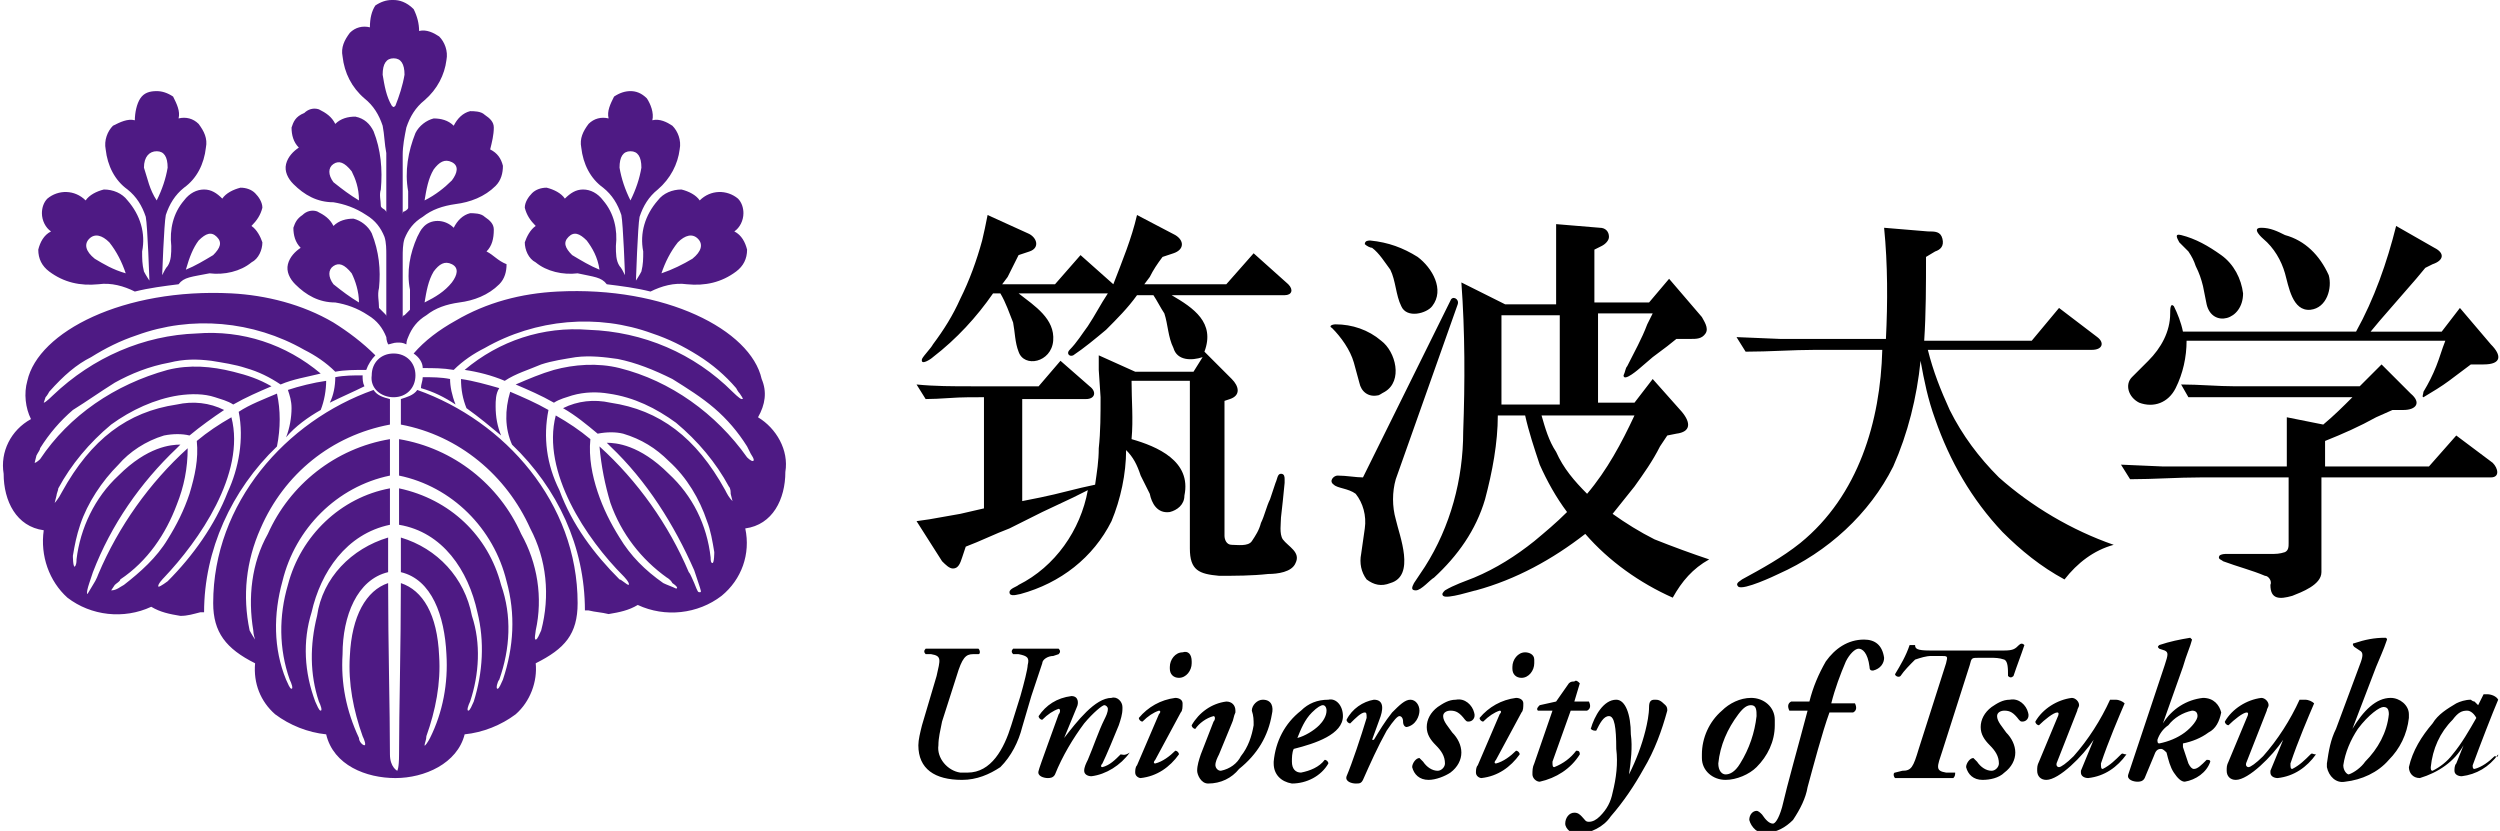
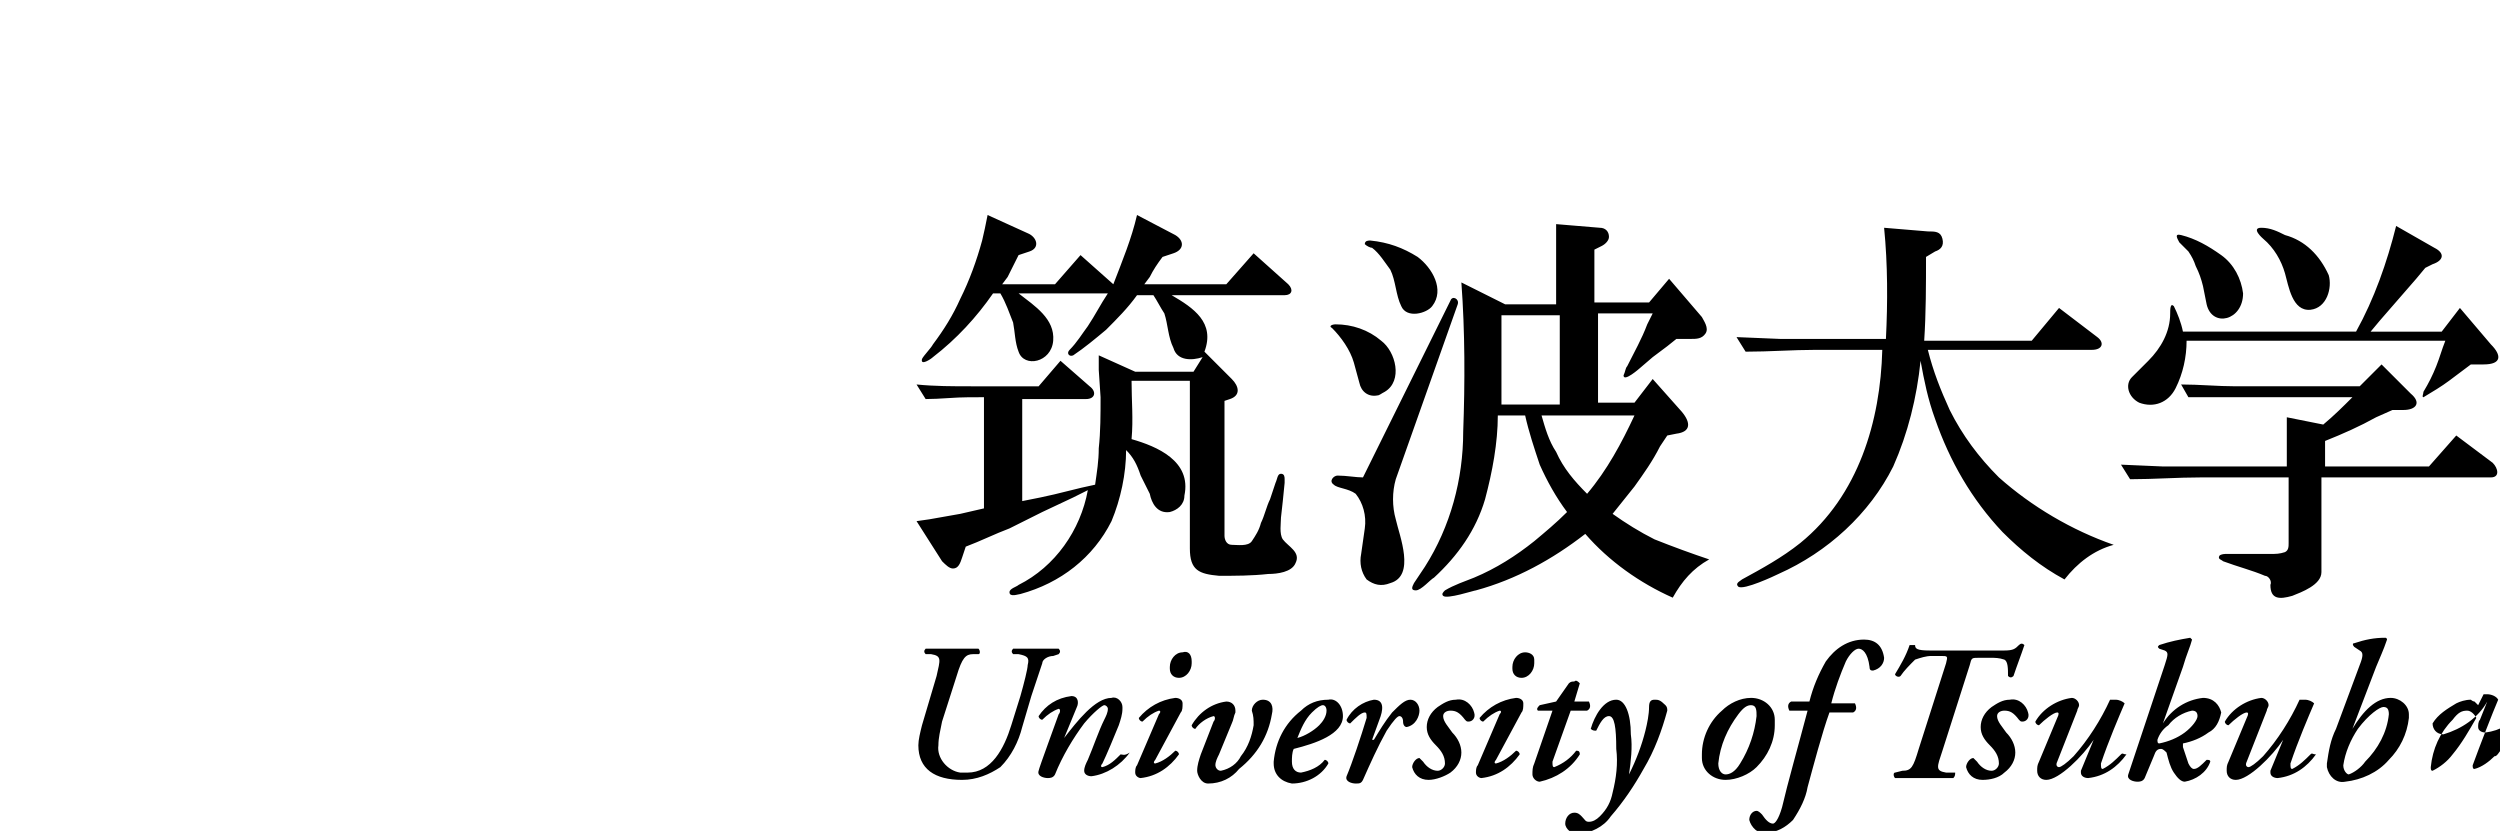
<svg xmlns="http://www.w3.org/2000/svg" version="1.1" id="レイヤー_1" x="0px" y="0px" viewBox="0 0 137.2 45.6" style="enable-background:new 0 0 137.2 45.6;" xml:space="preserve">
  <style type="text/css">
	.st0{fill:#4E1A84;}
</style>
-   <path id="パス_21793" class="st0" d="M23.3,16.6C23.3,16.6,23.3,16.6,23.3,16.6c0.1-0.6,0.2-1.2,0.5-1.7c0.3-0.4,0.6-0.6,1-0.4  s0.3,0.6,0,1C24.4,16,23.9,16.3,23.3,16.6C23.4,16.6,23.4,16.6,23.3,16.6 M19.7,16.6c-0.5-0.3-0.9-0.6-1.4-1c-0.3-0.4-0.3-0.8,0-1  s0.6-0.1,1,0.4C19.5,15.4,19.7,16,19.7,16.6C19.8,16.6,19.8,16.6,19.7,16.6C19.8,16.6,19.7,16.6,19.7,16.6 M23.3,11  C23.3,10.9,23.3,10.9,23.3,11c0.1-0.6,0.2-1.2,0.5-1.7c0.3-0.4,0.6-0.6,1-0.4s0.3,0.6,0,1C24.4,10.3,23.9,10.7,23.3,11  C23.4,11,23.4,11,23.3,11 M19.7,11c-0.5-0.3-0.9-0.6-1.4-1c-0.3-0.4-0.3-0.8,0-1s0.6-0.1,1,0.4C19.5,9.8,19.7,10.3,19.7,11  C19.8,10.9,19.8,10.9,19.7,11C19.8,11,19.7,11,19.7,11 M32.9,14.8c-0.5-0.2-1-0.5-1.5-0.8c-0.4-0.4-0.5-0.7-0.2-1s0.6-0.2,1,0.2  C32.5,13.6,32.8,14.1,32.9,14.8C33,14.7,33,14.7,32.9,14.8C32.9,14.8,32.9,14.8,32.9,14.8 M36.3,15C36.2,14.9,36.2,14.9,36.3,15  c0.2-0.6,0.5-1.2,0.9-1.7c0.4-0.4,0.8-0.5,1.1-0.2s0.2,0.7-0.3,1.1C37.5,14.5,36.9,14.8,36.3,15C36.3,15,36.3,15,36.3,15 M34.6,11  C34.5,11,34.5,11,34.6,11c-0.3-0.6-0.5-1.2-0.6-1.8c0-0.6,0.2-0.9,0.6-0.9s0.6,0.3,0.6,0.9C35.1,9.8,34.9,10.4,34.6,11  C34.6,11,34.6,11,34.6,11 M10.2,14.8c0.5-0.2,1-0.5,1.5-0.8c0.4-0.4,0.5-0.7,0.2-1s-0.6-0.2-1,0.2C10.6,13.6,10.4,14.1,10.2,14.8  C10.1,14.7,10.2,14.7,10.2,14.8C10.2,14.8,10.2,14.8,10.2,14.8 M6.9,15C6.9,14.9,6.9,14.9,6.9,15c-0.2-0.6-0.5-1.2-0.9-1.7  c-0.4-0.4-0.8-0.5-1.1-0.2s-0.2,0.7,0.3,1.1C5.7,14.5,6.2,14.8,6.9,15C6.8,15,6.9,15,6.9,15 M8.6,11C8.6,11,8.6,11,8.6,11  c0.3-0.6,0.5-1.2,0.6-1.8c0-0.6-0.2-0.9-0.6-0.9S7.9,8.6,7.9,9.2C8.1,9.8,8.2,10.4,8.6,11C8.5,11,8.5,11,8.6,11 M21.5,5.8  c-0.3-0.5-0.4-1.1-0.5-1.7c0-0.6,0.2-0.9,0.6-0.9s0.6,0.3,0.6,0.9c-0.1,0.6-0.3,1.2-0.5,1.7C21.6,5.9,21.6,5.9,21.5,5.8  C21.5,5.9,21.5,5.9,21.5,5.8 M23.1,11.8L23.1,11.8L23.1,11.8 M21.4,41.4c0-2.4-0.1-6-0.1-9.4c-1.2,0.4-2,1.8-2.1,4  c-0.1,1.5,0.2,3,0.7,4.4c0.1,0.2,0.2,0.5,0.1,0.5s-0.3-0.2-0.3-0.4c-0.7-1.5-1-3-0.9-4.6c0-2.1,0.8-4.1,2.5-4.5c0-0.6,0-1.3,0-1.9  c-2,0.6-3.6,2.2-3.9,4.3c-0.4,1.6-0.4,3.2,0.1,4.7c0.1,0.2,0.2,0.5,0.1,0.5s-0.2-0.3-0.3-0.5c-0.6-1.6-0.7-3.3-0.2-4.9  c0.5-2.2,1.9-4.3,4.3-4.8c0-0.7,0-1.3,0-2c-2.7,0.5-4.9,2.6-5.6,5.3c-0.5,1.7-0.5,3.5,0.1,5.2c0.1,0.2,0.2,0.5,0.1,0.5  s-0.2-0.3-0.3-0.5c-0.7-1.7-0.7-3.6-0.2-5.4c0.7-2.9,3-5.2,5.9-5.8c0-0.7,0-1.4,0-2c-3,0.5-5.5,2.5-6.7,5.2  c-0.9,1.6-1.1,3.5-0.8,5.3c0,0.2,0.1,0.5,0.1,0.5s-0.2-0.3-0.3-0.5c-0.4-1.9-0.2-3.8,0.6-5.6c1.3-3,3.9-5.1,7.1-5.7c0-0.5,0-1,0-1.4  c-0.4-0.1-0.7-0.2-0.9-0.5c-4.8,1.7-8.8,6.2-8.8,11.7c0,1.6,0.7,2.5,2.3,3.3c-0.1,1.1,0.3,2.1,1.1,2.8c0.8,0.6,1.8,1,2.8,1.1h0  c0.4,1.7,2.2,2.4,3.8,2.4s3.4-0.8,3.8-2.4h0c1-0.1,2-0.5,2.8-1.1c0.8-0.7,1.2-1.8,1.1-2.8c1.6-0.8,2.3-1.6,2.3-3.3  c0-5.5-4-10-8.8-11.7c-0.2,0.3-0.6,0.4-0.9,0.5c0,0.4,0,0.8,0,1.4c3.2,0.6,5.8,2.8,7.1,5.7c0.9,1.7,1.1,3.7,0.6,5.6  c-0.1,0.2-0.2,0.5-0.3,0.5s0-0.4,0-0.5c0.4-1.8,0.1-3.7-0.8-5.3c-1.2-2.7-3.7-4.7-6.7-5.2c0,0.6,0,1.3,0,2c2.9,0.6,5.2,2.9,5.9,5.8  c0.5,1.8,0.4,3.6-0.2,5.4c-0.1,0.2-0.2,0.5-0.3,0.5s0-0.4,0.1-0.5c0.6-1.7,0.7-3.5,0.1-5.2c-0.7-2.7-2.8-4.7-5.6-5.3  c0,0.6,0,1.3,0,2c2.4,0.4,3.8,2.5,4.3,4.8c0.4,1.6,0.3,3.3-0.2,4.9c-0.1,0.2-0.2,0.5-0.3,0.5s0-0.3,0.1-0.5c0.5-1.5,0.6-3.2,0.1-4.7  c-0.4-2.1-1.9-3.7-3.9-4.3c0,0.6,0,1.3,0,1.9c1.7,0.4,2.4,2.4,2.5,4.5c0.1,1.6-0.2,3.2-0.9,4.6c-0.1,0.2-0.3,0.5-0.3,0.4  s0.1-0.3,0.1-0.5c0.5-1.4,0.8-2.9,0.7-4.4c-0.1-2.3-0.9-3.6-2.1-4c0,3.4-0.1,7-0.1,9.4c0,0.8-0.1,0.9-0.1,0.9S21.4,42.1,21.4,41.4   M24.7,20.8c-0.5-0.1-1-0.1-1.5-0.1c0,0.2-0.1,0.4-0.1,0.6c0.7,0.2,1.3,0.5,1.9,0.9C24.8,21.7,24.7,21.2,24.7,20.8 M27.5,23.9  c-0.2-0.5-0.3-1-0.3-1.6c0-0.3,0-0.7,0.2-1c-0.7-0.2-1.4-0.4-2.1-0.5c0,0.6,0.1,1.1,0.3,1.6C26.3,22.9,26.9,23.4,27.5,23.9   M18.1,22.1c0.6-0.3,1.3-0.6,1.9-0.9c-0.1-0.2-0.1-0.4-0.1-0.6c-0.5,0-1,0-1.5,0.1C18.4,21.2,18.3,21.7,18.1,22.1 M28.1,24.4  c2.5,2.4,4,5.6,4,9.1l0.2,0c0.4,0.1,0.7,0.1,1.1,0.2c0.6-0.1,1.1-0.2,1.6-0.5h0h0c1.5,0.7,3.3,0.5,4.6-0.5c1.1-0.9,1.6-2.3,1.3-3.7  v0h0c1.5-0.2,2.2-1.6,2.2-3.1c0.2-1.2-0.5-2.4-1.5-3c0.4-0.7,0.5-1.4,0.2-2.1c-0.6-2.7-5.3-5.1-11.2-4.8c-2,0.1-3.9,0.6-5.6,1.6  c-0.9,0.5-1.7,1.1-2.3,1.8c0.3,0.2,0.5,0.5,0.5,0.8c0.6,0,1.1,0,1.7,0.1c0.5-0.5,1.1-0.9,1.7-1.2c2.8-1.6,6.2-1.9,9.2-0.8  c0.9,0.3,1.7,0.7,2.5,1.2c0.8,0.5,1.5,1.1,2.1,1.8c0,0,0,0,0,0c0,0,0.1,0.2,0.2,0.3c0.2,0.3,0.2,0.3,0.1,0.3c0,0,0,0,0,0  c-0.1,0-0.5-0.4-0.5-0.4c-2.1-2.1-4.9-3.3-7.9-3.4c-2.5-0.2-4.9,0.6-6.8,2.2c0.7,0.1,1.5,0.3,2.2,0.6c0.6-0.4,1.3-0.6,2-0.9  c0.6-0.2,1.3-0.3,1.9-0.4c0.8-0.1,1.6,0,2.3,0.1c1,0.2,2,0.6,3,1.1c0.8,0.5,1.6,1,2.3,1.6c0.7,0.6,1.3,1.3,1.8,2.1c0,0,0,0,0,0  c0,0,0.1,0.2,0.2,0.4c0.2,0.3,0.2,0.4,0.1,0.4c0,0,0,0,0,0c-0.1,0-0.3-0.2-0.3-0.2c-1.7-2.4-4.2-4.2-7-4.9c-1.2-0.3-2.5-0.2-3.6,0.1  c-0.7,0.2-1.4,0.5-2.1,0.8c0.7,0.3,1.4,0.6,2.1,1c0.3-0.2,0.7-0.3,1-0.4c0.7-0.2,1.4-0.2,2-0.1c1.4,0.2,2.6,0.8,3.7,1.6  c1.2,1,2.2,2.2,2.9,3.5c0.1,0.1,0.1,0.3,0.1,0.4c0.1,0.4,0.1,0.4,0.1,0.4s0,0,0,0c-0.2-0.2-0.3-0.4-0.4-0.6l0,0  c-1.6-2.9-3.6-4.4-6.3-4.8c-0.9-0.2-1.8-0.1-2.6,0.3c0.7,0.4,1.3,0.9,1.9,1.4c0.5-0.1,1-0.1,1.4,0c1,0.3,1.8,0.8,2.5,1.5  c1,0.9,1.7,2.1,2.1,3.3c0.2,0.5,0.3,1.1,0.4,1.7c0,0,0,0.6-0.1,0.6c0,0,0,0,0,0C39,30.9,39,30.7,39,30.6c-0.2-1.8-1-3.4-2.3-4.6  c-1.6-1.6-2.9-1.7-3.4-1.7c0,0,0.1,0.1,0.1,0.1s0.1,0.1,0.1,0.1c2,1.9,3.5,4.3,4.6,6.8c0,0,0.1,0.3,0.2,0.6c0.2,0.6,0.2,0.6,0.1,0.6  s-0.1,0-0.3-0.5c-0.1-0.2-0.2-0.5-0.3-0.6c-1.1-2.6-2.8-5-4.9-6.9c0.1,1.1,0.3,2.1,0.6,3.1c0.6,1.7,1.7,3.1,3.1,4.1  c0,0,0.2,0.1,0.3,0.3c0.3,0.2,0.3,0.3,0.2,0.3c0,0,0,0,0,0c-0.2-0.1-0.5-0.2-0.7-0.3c-1-0.7-1.8-1.5-2.4-2.5  c-0.5-0.8-0.9-1.6-1.2-2.5c-0.3-0.9-0.5-1.9-0.4-2.9c0,0,0,0,0,0c-0.6-0.5-1.2-0.9-1.9-1.3c-0.8,3.1,1.7,6.8,3.7,8.8  c0,0,0.4,0.4,0.3,0.5c0,0,0,0,0,0c-0.1,0-0.4-0.3-0.5-0.3c-1.4-1.4-2.6-3-3.3-4.9c-0.7-1.4-0.9-2.9-0.6-4.4c-0.7-0.4-1.4-0.7-2.1-1  C27.7,22.5,27.7,23.5,28.1,24.4 M15.2,21.6c-0.7,0.3-1.5,0.6-2.1,1c0.3,1.5,0,3.1-0.6,4.4c-0.7,1.8-1.9,3.5-3.3,4.9  c0,0-0.4,0.3-0.5,0.3c0,0,0,0,0,0c-0.1-0.1,0.3-0.5,0.3-0.5c1.9-2,4.5-5.7,3.7-8.8c-0.7,0.4-1.3,0.8-1.9,1.3v0  c0.1,1-0.1,1.9-0.4,2.9c-0.3,0.9-0.7,1.7-1.2,2.5c-0.6,1-1.5,1.8-2.4,2.5c-0.2,0.1-0.4,0.3-0.7,0.3c0,0,0,0,0,0c0,0,0,0,0.2-0.3  c0.1-0.1,0.3-0.2,0.3-0.3c1.5-1,2.5-2.5,3.1-4.1c0.4-1,0.6-2,0.6-3.1c-2.1,1.9-3.8,4.3-4.9,6.9c0,0-0.1,0.3-0.3,0.6  c-0.3,0.5-0.3,0.5-0.3,0.5s-0.1,0,0.1-0.6c0.1-0.3,0.2-0.6,0.2-0.6c1-2.6,2.6-4.9,4.6-6.8c0,0,0.1-0.1,0.1-0.1s0.1-0.1,0.1-0.1  c-0.5,0-1.8,0.1-3.4,1.7c-1.3,1.2-2.1,2.9-2.3,4.6c0,0.1,0,0.3-0.1,0.4c0,0,0,0,0,0c-0.1,0-0.1-0.6-0.1-0.6c0.1-0.6,0.2-1.1,0.4-1.7  c0.4-1.2,1.2-2.4,2.1-3.3C7.1,24.8,8,24.2,9,23.9c0.5-0.1,1-0.1,1.4,0c0.6-0.5,1.3-1,1.9-1.4c-0.8-0.4-1.7-0.5-2.6-0.3  c-2.7,0.4-4.7,1.9-6.3,4.8l0,0c-0.2,0.4-0.4,0.6-0.4,0.6c0,0,0,0,0,0c0,0,0,0,0.1-0.4c0-0.1,0.1-0.3,0.1-0.4  c0.7-1.3,1.7-2.5,2.9-3.5c1.1-0.8,2.4-1.4,3.7-1.6c0.7-0.1,1.4-0.1,2,0.1c0.3,0.1,0.7,0.2,1,0.4c0.7-0.4,1.4-0.7,2.1-1  c-0.7-0.4-1.3-0.6-2.1-0.8c-1.2-0.3-2.4-0.4-3.6-0.1c-2.9,0.8-5.4,2.5-7,4.9c0,0-0.2,0.2-0.3,0.2c0,0,0,0,0,0c0,0,0,0,0.1-0.4  c0.1-0.2,0.2-0.3,0.2-0.4c0,0,0,0,0,0c0.5-0.8,1.1-1.5,1.8-2.1C4.8,22,5.5,21.5,6.3,21c0.9-0.5,1.9-0.9,3-1.1  c0.8-0.2,1.5-0.2,2.3-0.1c0.6,0.1,1.3,0.2,1.9,0.4c0.7,0.2,1.3,0.5,1.9,0.9c0.7-0.3,1.4-0.4,2.2-0.6c-1.9-1.6-4.3-2.4-6.8-2.2  c-2.9,0.1-5.7,1.3-7.9,3.4c0,0-0.4,0.4-0.5,0.4c0,0,0,0,0,0c0,0,0,0,0.1-0.3c0.1-0.1,0.2-0.3,0.2-0.3c0,0,0,0,0,0  C3.5,20.6,4.2,20,5,19.6c0.8-0.5,1.6-0.9,2.5-1.2c3-1.1,6.4-0.8,9.2,0.8c0.6,0.3,1.2,0.7,1.7,1.2c0.5-0.1,1.1-0.1,1.7-0.1  c0.1-0.3,0.3-0.6,0.5-0.8c-0.7-0.7-1.5-1.3-2.3-1.8c-1.7-1-3.7-1.5-5.6-1.6c-5.9-0.3-10.6,2.1-11.2,4.8c-0.2,0.7-0.1,1.5,0.2,2.1  c-1.1,0.6-1.7,1.8-1.5,3c0,1.5,0.7,2.9,2.2,3.1h0v0c-0.2,1.4,0.3,2.8,1.3,3.7c1.3,1,3.1,1.2,4.6,0.5h0h0c0.5,0.3,1,0.4,1.6,0.5  c0.4,0,0.7-0.1,1.1-0.2l0.2,0c0-3.4,1.5-6.7,4-9.1C15.4,23.5,15.4,22.5,15.2,21.6 M21.6,21.8c0.7,0,1.2-0.5,1.2-1.2  s-0.5-1.2-1.2-1.2c-0.7,0-1.2,0.5-1.2,1.2v0C20.3,21.3,20.9,21.8,21.6,21.8 M33.3,15.6c0.8,0.1,1.6,0.2,2.4,0.4  c0.6-0.3,1.3-0.5,2-0.4c1,0.1,1.9-0.1,2.7-0.7c0.4-0.3,0.6-0.7,0.6-1.2c-0.1-0.4-0.3-0.8-0.7-1l0,0l0,0c0.3-0.2,0.5-0.6,0.5-1  c0-0.3-0.1-0.6-0.3-0.8c-0.6-0.5-1.5-0.5-2.1,0.1l0,0l0,0c-0.2-0.3-0.6-0.5-1-0.6c-0.5,0-1,0.2-1.3,0.6c-0.7,0.8-1,1.8-0.8,2.8  c0,0.4,0,0.7-0.1,1.1c-0.1,0.2-0.3,0.5-0.3,0.5l0,0c0,0,0.1-3,0.2-3.5c0.2-0.6,0.5-1.1,1-1.5c0.7-0.6,1.1-1.4,1.2-2.2  c0.1-0.5-0.1-1-0.4-1.3c-0.3-0.2-0.7-0.4-1.1-0.3h0v0c0.1-0.4-0.1-0.9-0.3-1.2C35.2,5.1,34.9,5,34.6,5l0,0c-0.3,0-0.6,0.1-0.9,0.3  c-0.2,0.4-0.4,0.8-0.3,1.2v0h0c-0.4-0.1-0.8,0-1.1,0.3c-0.3,0.4-0.5,0.8-0.4,1.3c0.1,0.9,0.5,1.7,1.2,2.2c0.5,0.4,0.8,0.9,1,1.5  c0.1,0.5,0.2,3.3,0.2,3.3h0c-0.1-0.2-0.2-0.4-0.3-0.5c-0.2-0.3-0.2-0.7-0.2-1.1c0.1-0.9-0.1-1.8-0.7-2.5c-0.3-0.4-0.7-0.6-1.1-0.6  c-0.4,0-0.7,0.2-1,0.5l0,0l0,0c-0.2-0.3-0.6-0.5-1-0.6c-0.3,0-0.6,0.1-0.8,0.3c-0.2,0.2-0.4,0.5-0.4,0.8c0.1,0.4,0.3,0.7,0.6,1l0,0  l0,0c-0.3,0.2-0.5,0.6-0.6,0.9c0,0.4,0.2,0.9,0.6,1.1c0.6,0.5,1.5,0.7,2.3,0.6C32.6,15.2,33,15.2,33.3,15.6 M26.7,13.8L26.7,13.8  L26.7,13.8c0.3-0.3,0.4-0.7,0.4-1.2c0-0.3-0.2-0.5-0.5-0.7c-0.2-0.2-0.6-0.2-0.8-0.2c-0.4,0.1-0.7,0.4-0.9,0.8l0,0l0,0  c-0.5-0.5-1.3-0.5-1.7,0c-0.1,0.1-0.2,0.3-0.3,0.5c-0.4,0.9-0.6,1.9-0.4,2.9c0,0.4,0,0.7,0,1.1c-0.1,0.1-0.2,0.2-0.3,0.3  c-0.1,0-0.1,0.1-0.1,0.2h0v-3.3c0,0,0-0.1,0-0.1c0-0.3,0-0.7,0.1-1c0.2-0.5,0.5-0.9,1-1.2c0.5-0.4,1.1-0.6,1.8-0.7  c0.8-0.1,1.6-0.4,2.2-1c0.3-0.3,0.4-0.7,0.4-1.1c-0.1-0.4-0.3-0.7-0.7-0.9l0,0l0,0C27,7.8,27.1,7.4,27.1,7c0-0.3-0.2-0.5-0.5-0.7  c-0.2-0.2-0.6-0.2-0.8-0.2c-0.4,0.1-0.7,0.4-0.9,0.8l0,0l0,0c-0.3-0.3-0.7-0.4-1.1-0.4c-0.4,0.1-0.8,0.4-1,0.8  c-0.4,1-0.6,2.1-0.4,3.2c0,0.3,0,0.6,0,0.9c0,0.1-0.2,0.2-0.2,0.2c-0.1,0-0.1,0.1-0.1,0.2h0l0-3.3c0-0.5,0.1-1,0.2-1.5  c0.2-0.6,0.5-1.1,1-1.5c0.7-0.6,1.1-1.4,1.2-2.2c0.1-0.5-0.1-1-0.4-1.3c-0.3-0.2-0.7-0.4-1.1-0.3h0v0c0-0.4-0.1-0.8-0.3-1.2  C22.3,0.1,21.9,0,21.6,0h-0.1c-0.3,0-0.6,0.1-0.9,0.3c-0.2,0.3-0.3,0.7-0.3,1.2v0h0c-0.4-0.1-0.8,0-1.1,0.3  c-0.3,0.4-0.5,0.8-0.4,1.3C18.9,4,19.3,4.8,20,5.4c0.5,0.4,0.8,0.9,1,1.5c0.1,0.5,0.1,1,0.2,1.5l0,3.3h0c0-0.1,0-0.1-0.1-0.2  c0,0-0.2-0.1-0.2-0.2c0-0.3-0.1-0.6,0-0.9c0.1-1.1,0-2.2-0.4-3.2c-0.2-0.4-0.5-0.7-1-0.8c-0.4,0-0.8,0.1-1.1,0.4l0,0l0,0  c-0.2-0.4-0.5-0.6-0.9-0.8c-0.3-0.1-0.6,0-0.8,0.2C16.2,6.4,16.1,6.7,16,7c0,0.4,0.1,0.8,0.4,1.1l0,0l0,0c-0.3,0.2-0.6,0.5-0.7,0.9  c-0.1,0.4,0.1,0.8,0.4,1.1c0.6,0.6,1.3,1,2.2,1c0.6,0.1,1.2,0.3,1.8,0.7c0.5,0.3,0.8,0.7,1,1.2c0.1,0.3,0.1,0.7,0.1,1  c0,0,0,0.1,0,0.1v3.3h0c0-0.1,0-0.1-0.1-0.2c0,0-0.2-0.2-0.3-0.3c0-0.4-0.1-0.7,0-1.1c0.1-1,0-2-0.4-3c-0.2-0.4-0.6-0.7-1-0.8  c-0.4,0-0.8,0.1-1.1,0.4l0,0l0,0c-0.2-0.4-0.5-0.6-0.9-0.8c-0.3-0.1-0.6,0-0.8,0.2c-0.3,0.2-0.4,0.4-0.5,0.7c0,0.4,0.1,0.8,0.4,1.1  l0,0l0,0c-0.3,0.2-0.6,0.5-0.7,0.9c-0.1,0.4,0.1,0.8,0.4,1.1c0.6,0.6,1.3,1,2.2,1c0.6,0.1,1.2,0.3,1.8,0.7c0.5,0.3,0.8,0.7,1,1.2  c0,0,0,0.2,0.1,0.4c0.1,0,0.3-0.1,0.5-0.1c0.2,0,0.3,0,0.5,0.1c0-0.2,0.1-0.4,0.1-0.4c0.2-0.5,0.5-0.9,1-1.2  c0.5-0.4,1.1-0.6,1.8-0.7c0.8-0.1,1.6-0.4,2.2-1c0.3-0.3,0.4-0.7,0.4-1.1C27.3,14.3,27.1,14,26.7,13.8 M23.1,17.4L23.1,17.4   M17.6,22.5c0.2-0.5,0.3-1.1,0.3-1.6c-0.7,0.1-1.5,0.3-2.1,0.5c0.1,0.3,0.2,0.6,0.2,1c0,0.5-0.1,1.1-0.3,1.6  C16.2,23.4,16.9,22.9,17.6,22.5 M9.8,15.6c-0.8,0.1-1.6,0.2-2.4,0.4c-0.6-0.3-1.3-0.5-2-0.4c-1,0.1-1.9-0.1-2.7-0.7  c-0.4-0.3-0.6-0.7-0.6-1.2c0.1-0.4,0.3-0.8,0.7-1l0,0l0,0c-0.3-0.2-0.5-0.6-0.5-1c0-0.3,0.1-0.6,0.3-0.8c0.6-0.5,1.5-0.5,2.1,0.1  l0,0l0,0c0.2-0.3,0.6-0.5,1-0.6c0.5,0,1,0.2,1.3,0.6c0.7,0.8,1,1.8,0.8,2.8c0,0.4,0,0.7,0.1,1.1c0.1,0.2,0.3,0.5,0.3,0.5l0,0  c0,0-0.1-3-0.2-3.5c-0.2-0.6-0.5-1.1-1-1.5C6.3,9.9,5.9,9.1,5.8,8.2c-0.1-0.5,0.1-1,0.4-1.3C6.6,6.7,7,6.5,7.4,6.6h0v0  C7.4,6.2,7.5,5.7,7.7,5.4C7.9,5.1,8.2,5,8.6,5l0,0c0.3,0,0.6,0.1,0.9,0.3c0.2,0.4,0.4,0.8,0.3,1.2v0h0c0.4-0.1,0.8,0,1.1,0.3  c0.3,0.4,0.5,0.8,0.4,1.3c-0.1,0.9-0.5,1.7-1.2,2.2c-0.5,0.4-0.8,0.9-1,1.5c-0.1,0.5-0.2,3.3-0.2,3.3h0c0.1-0.2,0.2-0.4,0.3-0.5  c0.2-0.3,0.2-0.7,0.2-1.1c-0.1-0.9,0.1-1.8,0.7-2.5c0.3-0.4,0.7-0.6,1.1-0.6c0.4,0,0.7,0.2,1,0.5l0,0l0,0c0.2-0.3,0.6-0.5,1-0.6  c0.3,0,0.6,0.1,0.8,0.3l0,0c0.2,0.2,0.4,0.5,0.4,0.8c-0.1,0.4-0.3,0.7-0.6,1l0,0l0,0c0.3,0.2,0.5,0.6,0.6,0.9c0,0.4-0.2,0.9-0.6,1.1  c-0.6,0.5-1.5,0.7-2.3,0.6C10.5,15.2,10.1,15.2,9.8,15.6" />
-   <path d="M57.8,36l0.3-0.1c0,0,0,0,0,0c0.1-0.1,0.1-0.2,0-0.3c-0.4,0-0.8,0-1.2,0c-0.5,0-0.9,0-1.3,0c0,0,0,0,0,0  c-0.1,0.1-0.1,0.2,0,0.3l0.3,0c0.5,0.1,0.6,0.2,0.5,0.6c0,0.2-0.2,1-0.4,1.7l-0.5,1.6c-0.4,1.3-1.1,2.6-2.4,2.6c-0.1,0-0.2,0-0.4,0  c-0.7-0.1-1.3-0.8-1.2-1.5c0-0.4,0.1-0.8,0.2-1.3l0.8-2.5c0.3-1,0.5-1.2,0.9-1.2l0.3,0c0.1,0,0.1-0.2,0-0.3c-0.5,0-0.9,0-1.4,0  s-1,0-1.5,0c0,0,0,0,0,0c-0.1,0.1-0.1,0.2,0,0.3l0.3,0c0.6,0.1,0.5,0.3,0.3,1.2l-0.8,2.7c-0.1,0.4-0.2,0.8-0.2,1.1  c0,1.3,0.9,1.9,2.4,1.9c0.8,0,1.5-0.3,2.1-0.7c0.6-0.6,1-1.4,1.2-2.2l0.5-1.7c0.2-0.6,0.4-1.2,0.6-1.8C57.2,36.2,57.5,36,57.8,36z   M61.5,41.4c-0.3,0.3-0.6,0.6-1,0.7c-0.1,0-0.1-0.1,0-0.2c0.2-0.4,0.7-1.6,0.9-2.1c0.1-0.3,0.2-0.6,0.2-0.9l0,0c0,0,0-0.1,0-0.1  c0-0.3-0.3-0.6-0.6-0.5c-0.9,0-1.9,1.3-2.6,2.2h0l0.7-1.7c0.1-0.2,0.1-0.6-0.3-0.6c-0.8,0.1-1.4,0.5-1.8,1.1c0,0,0,0,0,0  c0,0.1,0.1,0.2,0.2,0.2c0.3-0.3,0.6-0.5,0.9-0.6c0.1,0,0.1,0.2,0,0.3c-0.1,0.3-1.1,3-1.1,3.1c-0.1,0.3,0.3,0.4,0.5,0.4  c0.1,0,0.3,0,0.4-0.2c0.4-1,1-2,1.6-2.8c0.5-0.6,1-1,1.1-1c0.1,0,0.2,0.1,0.2,0.2c0,0.2-0.1,0.4-0.2,0.6c-0.3,0.6-0.6,1.5-0.9,2.2  c-0.1,0.2-0.2,0.4-0.2,0.6c0,0.2,0.2,0.3,0.4,0.3c0.8-0.1,1.6-0.6,2.1-1.3C61.7,41.5,61.6,41.4,61.5,41.4z M64.8,39.1  c0.1-0.1,0.1-0.3,0.1-0.5c0-0.2-0.2-0.3-0.4-0.3c-0.8,0.1-1.5,0.5-2,1.1c0,0,0,0,0,0c0,0.1,0.1,0.2,0.2,0.2c0.3-0.3,0.6-0.5,0.9-0.6  c0.1,0,0.1,0.1,0,0.2l-1.2,2.8c-0.1,0.1-0.1,0.3-0.1,0.4c0,0.2,0.2,0.3,0.3,0.3c0.9-0.1,1.6-0.6,2.1-1.3c0,0,0,0,0,0  c0-0.1-0.1-0.2-0.2-0.2c-0.3,0.3-0.7,0.6-1.1,0.7c-0.1,0-0.1-0.1,0-0.2L64.8,39.1z M64.9,35.8C64.9,35.8,64.9,35.8,64.9,35.8  c-0.4,0-0.7,0.4-0.7,0.8v0c0,0,0,0,0,0.1c0,0.3,0.2,0.5,0.5,0.5c0,0,0,0,0,0c0.4,0,0.7-0.4,0.7-0.8c0,0,0-0.1,0-0.1  C65.4,35.9,65.2,35.7,64.9,35.8z M69.3,38.4c-0.3,0-0.6,0.3-0.6,0.6c0.1,0.3,0.1,0.5,0.1,0.8c-0.1,0.6-0.3,1.2-0.7,1.7  c-0.2,0.4-0.6,0.7-1.1,0.8c0,0,0,0,0,0c-0.2,0-0.3-0.2-0.3-0.3c0-0.2,0.1-0.4,0.2-0.6l0.7-1.7c0.1-0.2,0.1-0.4,0.2-0.6  c0,0,0-0.1,0-0.1c0-0.3-0.2-0.5-0.5-0.5c-0.8,0.1-1.5,0.6-1.9,1.3c0,0.1,0.1,0.2,0.2,0.2c0.2-0.3,0.6-0.6,1-0.7c0.1,0,0.1,0.2,0,0.3  l-0.7,1.8c-0.1,0.3-0.2,0.6-0.2,0.9l0,0c0,0.2,0.2,0.7,0.6,0.7c0.7,0,1.3-0.3,1.7-0.8c1-0.8,1.6-1.8,1.8-3  C69.9,38.8,69.8,38.4,69.3,38.4z M72.9,38.4c-0.6,0-1.1,0.2-1.5,0.6c-0.9,0.7-1.4,1.7-1.5,2.8l0,0c0,0,0,0.1,0,0.1  c0,0.6,0.4,1,1,1.1c0.8,0,1.6-0.4,2-1.1c0,0,0,0,0,0c0-0.1-0.1-0.2-0.2-0.2c-0.3,0.4-0.8,0.6-1.3,0.7c-0.3,0-0.5-0.2-0.5-0.6  c0-0.2,0-0.5,0.1-0.7c1.2-0.3,2.7-0.8,2.7-1.8C73.7,38.7,73.3,38.3,72.9,38.4z M72.4,39.8c-0.3,0.3-0.8,0.6-1.2,0.7  c0.2-0.5,0.4-1,0.8-1.4l0,0c0.3-0.3,0.5-0.4,0.6-0.4c0.1,0,0.2,0.1,0.2,0.3C72.8,39.3,72.6,39.6,72.4,39.8z M77.9,39  c0-0.3-0.2-0.6-0.5-0.6c-0.3,0-0.6,0.3-1,0.7c-0.4,0.5-0.7,1-1,1.5h-0.1l0.4-1.1l0,0c0.2-0.5,0.3-1.1-0.3-1.1  c-0.6,0.1-1.2,0.5-1.5,1.1c0,0,0,0,0,0c0,0.1,0.1,0.2,0.2,0.2c0.3-0.3,0.6-0.6,0.8-0.6c0.1,0,0.1,0.1,0.1,0.3  c-0.3,1-0.8,2.5-1.1,3.2c-0.1,0.3,0.3,0.4,0.5,0.4c0.2,0,0.3,0,0.4-0.2c0.4-0.9,0.8-1.8,1.3-2.7c0.4-0.6,0.6-0.8,0.7-0.8  c0.1,0,0.2,0.1,0.2,0.3c0,0.2,0.1,0.3,0.2,0.3C77.7,39.8,77.9,39.3,77.9,39z M79.9,38.4c-0.4,0-0.7,0.2-1,0.4  c-0.4,0.3-0.6,0.7-0.6,1.1c0,0.4,0.2,0.7,0.5,1c0.3,0.3,0.5,0.6,0.5,1c0,0,0,0,0,0c0,0.2-0.2,0.4-0.4,0.4c-0.3,0-0.6-0.2-0.8-0.5  c-0.1-0.1-0.1-0.1-0.2-0.2c-0.2,0-0.4,0.3-0.4,0.5l0,0c0.1,0.4,0.4,0.7,0.9,0.7c0.4,0,0.9-0.2,1.2-0.4c0.4-0.3,0.6-0.7,0.6-1.1  c0-0.4-0.2-0.8-0.5-1.1c-0.2-0.3-0.5-0.6-0.5-0.9c0,0,0,0,0,0c0-0.2,0.2-0.3,0.4-0.3c0.3,0,0.5,0.1,0.8,0.5c0.1,0.1,0.1,0.1,0.2,0.1  c0.2,0,0.4-0.2,0.3-0.5C80.8,38.7,80.4,38.3,79.9,38.4z M84.2,36.2c0-0.3-0.3-0.4-0.5-0.4c0,0,0,0,0,0c-0.4,0-0.7,0.4-0.7,0.8v0  c0,0,0,0,0,0.1c0,0.3,0.2,0.5,0.5,0.5c0,0,0,0,0,0c0.4,0,0.7-0.4,0.7-0.8C84.2,36.3,84.2,36.2,84.2,36.2z M83.5,39.1  c0.1-0.1,0.1-0.3,0.1-0.5c0-0.2-0.2-0.3-0.4-0.3c-0.8,0.1-1.5,0.5-2,1.1c0,0,0,0,0,0c0,0.1,0.1,0.2,0.2,0.2c0.3-0.3,0.6-0.5,0.9-0.6  c0.1,0,0.1,0.1,0,0.2l-1.2,2.8c-0.1,0.1-0.1,0.3-0.1,0.4c0,0.2,0.2,0.3,0.3,0.3c0.9-0.1,1.6-0.6,2.1-1.3c0,0,0,0,0,0  c0-0.1-0.1-0.2-0.2-0.2c-0.3,0.3-0.7,0.6-1.1,0.7c-0.1,0-0.1-0.1,0-0.2L83.5,39.1z M86.7,41.4C86.7,41.4,86.7,41.4,86.7,41.4  c0-0.2-0.1-0.2-0.2-0.2c-0.3,0.4-0.7,0.7-1.2,0.9c-0.1,0-0.1-0.1-0.1-0.3l1-2.8l0,0h0.9c0,0,0,0,0,0c0.2-0.1,0.2-0.3,0.1-0.5h-0.8  l0.3-1c-0.1-0.1-0.2-0.2-0.3-0.1c-0.1,0-0.2,0-0.3,0.1l-0.7,1l-0.9,0.2c-0.1,0.1-0.2,0.2-0.1,0.3h0.8l-1,2.9  c-0.1,0.2-0.1,0.4-0.1,0.6c0,0.2,0.2,0.4,0.4,0.4C85.4,42.7,86.2,42.2,86.7,41.4z M90.8,38.4c-0.2,0-0.3,0.1-0.3,0.4  c0,0.4-0.1,0.9-0.2,1.3c-0.2,0.8-0.5,1.6-0.9,2.4h0c0.1-0.7,0.2-1.5,0.1-2.2l0,0c0-1.1-0.3-1.9-0.8-1.9c-0.7,0-1.2,0.9-1.4,1.6  c0,0,0,0,0,0c0.1,0.1,0.2,0.1,0.3,0.1c0.2-0.4,0.4-0.8,0.7-0.8s0.4,0.6,0.4,1.8c0.1,0.8,0,1.6-0.2,2.4c-0.1,0.5-0.3,0.9-0.7,1.3  c-0.2,0.2-0.4,0.3-0.6,0.3c-0.2,0-0.2-0.1-0.4-0.3c-0.1-0.1-0.2-0.2-0.4-0.2c0,0,0,0,0,0c-0.3,0-0.5,0.3-0.5,0.6  c0,0.3,0.4,0.6,0.7,0.6c0.7-0.1,1.4-0.4,1.8-1c0.7-0.8,1.3-1.7,1.8-2.6c0.6-1,1-2.1,1.3-3.2c0-0.1,0-0.2-0.1-0.3  C91.1,38.4,91,38.4,90.8,38.4z M97.4,39.8c0-0.1,0-0.2,0-0.3c0-0.7-0.6-1.2-1.3-1.2c-0.6,0-1.2,0.3-1.6,0.7h0  c-0.7,0.6-1.1,1.5-1.1,2.4c0,0.1,0,0.2,0,0.2c0,0.7,0.6,1.2,1.3,1.2c0.6,0,1.3-0.3,1.7-0.7C97,41.5,97.4,40.7,97.4,39.8z M95.5,41.9  c-0.3,0.5-0.6,0.6-0.8,0.6s-0.4-0.2-0.4-0.6c0.1-1,0.5-1.9,1.1-2.7c0.3-0.4,0.5-0.5,0.7-0.5c0.3,0,0.3,0.3,0.3,0.6  C96.3,40.2,96,41.1,95.5,41.9L95.5,41.9z M102.3,35.1c-0.9,0-1.6,0.5-2.1,1.2c-0.4,0.7-0.7,1.4-0.9,2.2h-1c0,0,0,0,0,0  c-0.2,0.1-0.2,0.3-0.1,0.5h1c-0.5,1.9-1.1,4-1.4,5.3c-0.2,0.7-0.4,0.9-0.5,0.9c-0.2,0-0.4-0.2-0.6-0.5c-0.1-0.1-0.2-0.2-0.3-0.2  c-0.2,0-0.4,0.2-0.4,0.5c0.1,0.4,0.5,0.8,0.9,0.7c0.6,0,1.1-0.3,1.5-0.7c0.4-0.6,0.7-1.2,0.8-1.8c0.3-1.1,0.8-3,1.2-4.1l1.3,0  c0.2-0.1,0.2-0.3,0.1-0.5h-1.3c0.2-0.8,0.5-1.6,0.8-2.3c0.2-0.4,0.5-0.7,0.7-0.7c0.2,0,0.5,0.2,0.6,1c0,0.2,0.1,0.2,0.2,0.2  c0.4-0.1,0.6-0.4,0.6-0.7C103.3,35.4,102.9,35.1,102.3,35.1z M106.8,42.4c-0.6-0.1-0.5-0.3-0.2-1.2l1.5-4.7c0.1-0.4,0.1-0.4,0.5-0.4  h0.6c0.3,0,0.5,0,0.8,0.1c0.2,0.1,0.2,0.5,0.2,0.9c0,0,0,0,0,0c0.1,0.1,0.2,0.1,0.3,0c0.2-0.6,0.4-1.1,0.6-1.7  c-0.1-0.1-0.2-0.1-0.3,0c-0.2,0.2-0.3,0.3-0.8,0.3h-4.1c-0.7,0-0.8-0.1-0.8-0.3c-0.1,0-0.2,0-0.3,0c-0.2,0.6-0.5,1.1-0.8,1.6  c0,0.1,0.2,0.2,0.3,0.1c0.2-0.3,0.5-0.6,0.8-0.9c0.3-0.1,0.6-0.2,0.9-0.2h0.5c0.4,0,0.4,0,0.3,0.4l-1.5,4.7c-0.3,1-0.4,1.2-0.9,1.2  l-0.4,0.1c-0.1,0-0.1,0.2,0,0.3c0.6,0,1,0,1.5,0c0.5,0,1,0,1.7,0c0.1-0.1,0.1-0.2,0.1-0.3L106.8,42.4z M110.3,38.4  c-0.4,0-0.7,0.2-1,0.4c-0.4,0.3-0.6,0.7-0.6,1.1c0,0.4,0.2,0.7,0.5,1c0.3,0.3,0.5,0.6,0.5,1c0,0,0,0,0,0c0,0.2-0.2,0.4-0.4,0.4  c-0.3,0-0.6-0.2-0.8-0.5c-0.1-0.1-0.1-0.1-0.2-0.2c-0.2,0-0.4,0.3-0.4,0.5l0,0c0.1,0.4,0.4,0.7,0.9,0.7c0.4,0,0.9-0.1,1.2-0.4  c0.4-0.3,0.6-0.7,0.6-1.1c0-0.4-0.2-0.8-0.5-1.1c-0.2-0.3-0.5-0.6-0.5-0.9c0,0,0,0,0,0c0-0.2,0.2-0.3,0.4-0.3c0.3,0,0.5,0.1,0.8,0.5  c0.1,0.1,0.1,0.1,0.2,0.1c0.2,0,0.4-0.2,0.3-0.5C111.2,38.7,110.8,38.3,110.3,38.4z M116.4,41.4c-0.3,0.3-0.6,0.6-1,0.8  c-0.1,0-0.1-0.1-0.1-0.3c0.4-1.2,1-2.6,1.3-3.3c-0.1-0.1-0.3-0.2-0.5-0.2c-0.1,0-0.2,0-0.3,0c-0.5,1.1-1.2,2.2-2,3.1  c-0.4,0.4-0.7,0.6-0.8,0.6c-0.1,0-0.2-0.1-0.1-0.3l1.1-2.8c0-0.1,0.1-0.2,0.1-0.3c0-0.2-0.2-0.4-0.4-0.4c-0.8,0.1-1.6,0.6-2,1.3  c0,0.1,0.1,0.2,0.2,0.2c0.3-0.3,0.8-0.7,1-0.7c0.1,0,0.1,0.1,0,0.3l-1,2.4c-0.1,0.2-0.1,0.3-0.1,0.5c0,0.3,0.2,0.5,0.5,0.5  c0.7,0,2-1.3,2.6-2.2h0l-0.7,1.7c0,0,0,0.1,0,0.1c0,0.2,0.2,0.3,0.4,0.3c0.9-0.1,1.6-0.6,2.1-1.3c0,0,0,0,0,0  C116.5,41.4,116.5,41.3,116.4,41.4z M120.9,38.3c-0.9,0.1-1.7,0.6-2.2,1.4h0l1.1-3.1c0.2-0.7,0.4-1.1,0.5-1.5c0,0-0.1-0.1-0.1-0.1  c-0.6,0.1-1.1,0.2-1.7,0.4c-0.1,0.1-0.1,0.1,0,0.2l0.3,0.1c0.2,0.1,0.2,0.2,0,0.8l-2,6c-0.1,0.3,0.3,0.4,0.5,0.4  c0.1,0,0.3,0,0.4-0.2l0.5-1.2c0.1-0.3,0.2-0.4,0.4-0.4c0.1,0,0.2,0.1,0.3,0.2c0.1,0.4,0.2,0.8,0.4,1.1c0.2,0.3,0.4,0.5,0.6,0.5  c0.6-0.1,1.2-0.5,1.4-1.1c0,0,0,0,0,0c0-0.1-0.1-0.1-0.2-0.1c-0.3,0.3-0.5,0.5-0.7,0.5c-0.1,0-0.2-0.1-0.3-0.3  c-0.1-0.3-0.2-0.6-0.3-0.9c0-0.1,0-0.2,0-0.2c0.5-0.1,1-0.3,1.4-0.6c0.4-0.2,0.6-0.6,0.7-1.1v0C121.8,38.7,121.5,38.3,120.9,38.3z   M119.9,40.2L119.9,40.2c-0.4,0.3-0.9,0.5-1.4,0.6c-0.1,0-0.1-0.1-0.1-0.2c0.1-0.3,0.3-0.6,0.6-0.8c0.3-0.4,0.8-0.7,1.3-0.8  c0,0,0,0,0,0c0.2,0,0.3,0.1,0.3,0.3C120.6,39.5,120.3,39.9,119.9,40.2z M126.8,41.4c-0.3,0.3-0.6,0.6-1,0.8c-0.1,0-0.1-0.1-0.1-0.3  c0.4-1.2,1-2.6,1.3-3.3c-0.1-0.1-0.3-0.2-0.5-0.2c-0.1,0-0.2,0-0.3,0c-0.5,1.1-1.2,2.2-2,3.1c-0.4,0.4-0.7,0.6-0.8,0.6  c-0.1,0-0.2-0.1-0.1-0.3l1.1-2.8c0-0.1,0.1-0.2,0.1-0.3c0-0.2-0.2-0.4-0.4-0.4c-0.8,0.1-1.6,0.6-2,1.3c0,0.1,0.1,0.2,0.2,0.2  c0.3-0.3,0.8-0.7,1-0.7c0.1,0,0.1,0.1,0,0.3l-1,2.4c-0.1,0.2-0.1,0.3-0.1,0.5c0,0.3,0.2,0.5,0.5,0.5c0.7,0,2-1.3,2.6-2.2h0l-0.7,1.7  c0,0,0,0.1,0,0.1c0,0.2,0.2,0.3,0.4,0.3c0.9-0.1,1.6-0.6,2.1-1.3c0,0,0,0,0,0C126.9,41.4,126.9,41.3,126.8,41.4z M132.2,39.2  c0-0.5-0.5-0.9-1-0.9c-0.8,0-1.5,0.7-2.1,1.7h0l1.3-3.4c0.2-0.5,0.4-0.9,0.6-1.5c0,0,0-0.1-0.1-0.1c-0.6,0-1.1,0.1-1.7,0.3  c-0.1,0-0.1,0.1,0,0.2l0.3,0.2c0.2,0.1,0.2,0.3,0,0.8l-1.3,3.5c-0.3,0.6-0.4,1.2-0.5,1.9c0,0.1,0,0.1,0,0.2c0.1,0.5,0.5,0.9,1,0.8  c0.9-0.1,1.8-0.5,2.4-1.2l0,0c0.6-0.6,1-1.4,1.1-2.3C132.2,39.3,132.2,39.3,132.2,39.2z M129.8,41.8c-0.2,0.3-0.6,0.6-0.9,0.7  c-0.1,0-0.3-0.2-0.3-0.5c0.1-0.7,0.4-1.4,0.8-2h0c0.6-0.8,1.2-1.2,1.4-1.2c0.2,0,0.3,0.1,0.3,0.4C131,40.2,130.5,41.1,129.8,41.8z   M136.9,41.5c-0.3,0.3-0.7,0.6-1.1,0.7c-0.1,0-0.1-0.1-0.1-0.2c0.4-1.1,1.1-2.9,1.4-3.6c-0.1-0.2-0.4-0.3-0.6-0.3  c-0.1,0-0.1,0-0.2,0l-0.3,0.6c-0.1-0.1-0.1-0.1-0.2-0.2c-0.1,0-0.2-0.1-0.2-0.1c-0.3,0-0.6,0.1-0.8,0.2c-0.5,0.3-1,0.6-1.3,1.1  c-0.6,0.7-1.1,1.5-1.3,2.4c0,0,0,0,0,0c0,0.3,0.2,0.6,0.6,0.6c1-0.3,1.9-0.9,2.4-1.8h0l-0.4,1c-0.1,0.1-0.1,0.3-0.1,0.4c0,0,0,0,0,0  c0,0.2,0.2,0.3,0.4,0.3c0.8-0.1,1.5-0.5,2-1.2c0,0,0,0,0,0C137.1,41.6,137,41.5,136.9,41.5z M134.6,41.4c-0.3,0.4-0.7,0.7-1.1,0.9  c-0.1,0-0.1-0.1-0.1-0.2c0.1-1,0.5-1.9,1.2-2.6c0.3-0.4,0.5-0.5,0.8-0.5c0.2,0,0.4,0.2,0.5,0.4C135.5,40.1,135.1,40.8,134.6,41.4z   M63.1,27.1c0.1,0.5,0.4,1.1,1.1,1c0.4-0.1,0.8-0.4,0.8-0.9c0.4-1.9-1.5-2.7-2.9-3.1c0.1-1.1,0-2.1,0-3.2h3.2v9.2  c0,1.2,0.5,1.4,1.6,1.5c0.9,0,1.8,0,2.7-0.1c0.5,0,1.3-0.1,1.5-0.6c0.3-0.6-0.4-0.9-0.7-1.3c-0.2-0.3-0.1-0.9-0.1-1.2l0.1-0.9l0.1-1  v-0.2c0-0.1,0-0.3-0.2-0.3c-0.2,0-0.2,0.3-0.3,0.5l-0.3,0.9c-0.2,0.4-0.3,0.9-0.5,1.3c-0.1,0.4-0.3,0.7-0.5,1  c-0.2,0.3-0.8,0.2-1.1,0.2c-0.3,0-0.4-0.3-0.4-0.5V22l0.3-0.1c0.6-0.2,0.5-0.7,0.1-1.1l-1.5-1.5c0.6-1.6-0.6-2.4-1.8-3.1h6.2  c0.4,0,0.5-0.3,0.2-0.6l-1.9-1.7l-1.5,1.7h-4.5l0.3-0.4c0.2-0.4,0.4-0.7,0.7-1.1l0.6-0.2c0.6-0.2,0.6-0.7,0.1-1l-2.1-1.1  c-0.3,1.3-0.8,2.5-1.3,3.8l-1.8-1.6l-1.4,1.6h-2.9l0.3-0.4c0.2-0.4,0.4-0.8,0.6-1.2l0.6-0.2c0.6-0.2,0.4-0.8-0.1-1l-2.2-1  c-0.1,0.5-0.2,1-0.3,1.4c-0.3,1.1-0.7,2.2-1.2,3.2c-0.4,0.9-0.9,1.7-1.5,2.5c-0.1,0.2-0.5,0.6-0.6,0.8c-0.1,0.4,0.5,0,0.6-0.1  c1.3-1,2.4-2.2,3.3-3.5h0.4c0.3,0.5,0.5,1.1,0.7,1.6c0.1,0.5,0.1,1.1,0.3,1.6c0.3,0.9,1.8,0.6,1.9-0.6c0.1-1.2-1-1.9-1.9-2.6h4.9  c-0.4,0.6-0.7,1.2-1.1,1.8c-0.3,0.4-0.6,0.9-1,1.3c-0.2,0.2,0,0.4,0.2,0.3c0.6-0.4,1.2-0.9,1.8-1.4c0.6-0.6,1.2-1.2,1.7-1.9h0.9  c0.2,0.3,0.4,0.7,0.6,1c0.2,0.6,0.2,1.3,0.5,1.9c0.2,0.7,1,0.7,1.6,0.5l-0.5,0.8h-3.2l-2-0.9l0,0.8l0.1,1.5c0,0.9,0,1.9-0.1,2.8  c0,0.7-0.1,1.3-0.2,2c-1,0.2-2,0.5-3,0.7l-1,0.2v-5.6h3.5c0.5,0,0.6-0.4,0.2-0.7l-1.6-1.4l-1.2,1.4h-3.7c-1,0-2,0-3-0.1l0.5,0.8  c0.8,0,1.6-0.1,2.4-0.1H54v6.1l-1.3,0.3L51,28.5l-0.7,0.1l1.4,2.2c0.2,0.2,0.4,0.4,0.6,0.4c0.3,0,0.4-0.3,0.5-0.6l0.2-0.6  c0.8-0.3,1.6-0.7,2.4-1l1.8-0.9l1.7-0.8l0.8-0.4c-0.4,2.2-1.8,4.2-3.8,5.2c-0.1,0.1-0.5,0.2-0.5,0.4c0,0.3,0.5,0.1,0.6,0.1  c2.2-0.6,4-2,5-4c0.5-1.2,0.8-2.6,0.8-3.9c0.4,0.4,0.6,0.8,0.8,1.4L63.1,27.1z M73.4,26.1L73.4,26.1c-0.2,0-0.5,0.3-0.2,0.5  c0.2,0.2,0.8,0.2,1.2,0.5c0.4,0.5,0.6,1.2,0.5,1.9l-0.2,1.4c-0.1,0.5,0,1,0.3,1.4c0.4,0.3,0.8,0.4,1.3,0.2c1.4-0.4,0.5-2.6,0.3-3.5  c-0.2-0.7-0.2-1.5,0-2.2l3.4-9.6c0.1-0.3-0.3-0.5-0.4-0.2l-4.8,9.7C74.4,26.2,73.9,26.1,73.4,26.1z M75.3,13.6  c0.4,0.3,0.7,0.8,1,1.2c0.3,0.6,0.3,1.4,0.6,2c0.3,0.7,1.4,0.4,1.7,0c0.7-0.9,0-2.1-0.8-2.7c-0.8-0.5-1.6-0.8-2.6-0.9  c-0.1,0-0.3,0-0.3,0.2v0C75,13.5,75.2,13.6,75.3,13.6z M90.8,29.6c-0.8-0.4-1.6-0.9-2.3-1.4c0.4-0.5,0.8-1,1.2-1.5  c0.5-0.7,1-1.4,1.4-2.2l0.4-0.6l0.5-0.1c0.8-0.1,0.8-0.6,0.3-1.2l-1.6-1.8l-1,1.3h-2v-4.9h3l-0.3,0.6c-0.3,0.8-0.7,1.5-1.1,2.3  c-0.1,0.1-0.1,0.3-0.2,0.5c0,0.4,0.9-0.4,0.9-0.4l0.7-0.6l0.8-0.6l0.5-0.4l0.8,0c0.3,0,0.6,0,0.8-0.3c0.2-0.3-0.1-0.7-0.2-0.9  l-1.8-2.1l-1.1,1.3h-3v-2.9l0.4-0.2c0.2-0.1,0.4-0.3,0.4-0.5c0-0.3-0.2-0.5-0.5-0.5c0,0,0,0,0,0l-2.4-0.2v4.4h-2.8l-2.4-1.2  c0.2,2.7,0.2,5.5,0.1,8.2c0,2.6-0.7,5.2-2.1,7.4l-0.6,0.9c-0.1,0.2-0.2,0.4,0.1,0.4c0.3,0,0.8-0.6,1-0.7c1.3-1.2,2.3-2.6,2.8-4.3  c0.4-1.5,0.7-3.1,0.7-4.6h1.5l0,0c0.2,0.9,0.5,1.8,0.8,2.7c0.4,0.9,0.9,1.8,1.5,2.6c-0.6,0.6-1.2,1.1-1.8,1.6c-1,0.8-2.1,1.5-3.3,2  c-0.5,0.2-1.1,0.4-1.6,0.7c-0.1,0.1-0.2,0.2-0.1,0.3c0.2,0.2,1.7-0.3,1.8-0.3c2.2-0.6,4.2-1.7,6-3.1c1.3,1.5,3,2.7,4.8,3.5  c0.5-0.9,1.1-1.6,2-2.1C92.9,30.4,91.8,30,90.8,29.6z M82.4,22.2v-4.9h3.2v4.9H82.4z M87.1,27.1c-0.7-0.7-1.3-1.4-1.7-2.3  c-0.4-0.6-0.6-1.3-0.8-2h5.1l0,0C89,24.3,88.2,25.8,87.1,27.1z M74.3,19.9l0.3,1.1c0.1,0.5,0.5,0.8,1,0.7c0.1,0,0.2-0.1,0.4-0.2h0  c1-0.6,0.6-2.2-0.2-2.8c-0.7-0.6-1.6-0.9-2.5-0.9c-0.2,0-0.4,0.1-0.2,0.2C73.6,18.5,74.1,19.2,74.3,19.9z M98.8,29.8  c-1,0.8-2.1,1.4-3.2,2c-0.1,0.1-0.4,0.2-0.2,0.4c0.3,0.2,2-0.6,2.2-0.7c2.7-1.2,5-3.3,6.3-5.9c0.8-1.8,1.3-3.8,1.5-5.8  c0.2,1.1,0.4,2.1,0.8,3.2c0.8,2.3,2,4.4,3.7,6.2c1,1,2.1,1.9,3.4,2.6c0.7-0.9,1.6-1.6,2.7-1.9c-2.3-0.8-4.5-2.1-6.3-3.7  c-1.1-1.1-2-2.3-2.7-3.7c-0.5-1.1-0.9-2.1-1.2-3.3h9c0.6,0,0.7-0.4,0.3-0.7l-2.1-1.6l-1.5,1.8h-5.9c0.1-1.5,0.1-3.1,0.1-4.6l0.5-0.3  c0.3-0.1,0.5-0.3,0.4-0.7c-0.1-0.4-0.4-0.4-0.8-0.4l-2.4-0.2c0.2,2,0.2,4.1,0.1,6.1h-3.8l-2,0l-2.4-0.1l0.5,0.8  c1.3,0,2.6-0.1,3.8-0.1h3.7C103.2,23.1,102,27.2,98.8,29.8z M124.2,13.1c0.6,0.5,1,1.2,1.2,1.9c0.2,0.7,0.4,2.1,1.4,2h0  c0.9-0.1,1.2-1.2,1-1.9c-0.5-1.1-1.3-1.9-2.4-2.2c-0.4-0.2-0.8-0.4-1.3-0.4C123.5,12.5,124.2,13.1,124.2,13.1z M120.1,13.8  c0.2,0.3,0.3,0.5,0.4,0.8c0.2,0.4,0.3,0.7,0.4,1.1l0.2,1h0c0.3,1.3,2,0.9,2-0.6c-0.1-0.8-0.5-1.6-1.2-2.1c-0.7-0.5-1.4-0.9-2.2-1.1  c-0.4-0.1-0.2,0.2-0.1,0.4L120.1,13.8z M127.6,26.2h9.1c0.5,0,0.4-0.5,0.1-0.8l-2-1.5l-1.5,1.7h-5.7v-1.4c1-0.4,1.9-0.8,2.8-1.3  l0.9-0.4l0.6,0c0.7,0,1-0.4,0.4-0.9l-1.6-1.6l-1.2,1.2h-6.8c-1,0-2-0.1-3-0.1l0.4,0.7l1.2,0l1.4,0h6.4c-0.5,0.5-1,1-1.6,1.5l-2-0.4  v2.7h-4.8l-2,0l-2.3-0.1l0.5,0.8c1.3,0,2.6-0.1,3.9-0.1h4.8v3.6c0,0.2,0,0.4-0.2,0.5c-0.3,0.1-0.5,0.1-0.8,0.1l-0.9,0l-0.9,0h-0.6  c-0.1,0-0.3,0-0.4,0.1c-0.1,0.2,0.1,0.2,0.2,0.3c0.8,0.3,1.6,0.5,2.3,0.8c0.2,0,0.4,0.3,0.3,0.5c0,0.8,0.5,0.8,1.2,0.6  c0.5-0.2,1.6-0.6,1.6-1.3V26.2z M117.4,22.1c0.8,0.3,1.6,0,2-0.8c0.4-0.8,0.6-1.7,0.6-2.6l14.2,0c-0.2,0.5-0.3,0.9-0.5,1.4  c-0.2,0.5-0.4,0.9-0.7,1.4c0,0.1-0.1,0.3,0,0.3c0.5-0.3,1-0.6,1.4-0.9l0.8-0.6l0.4-0.3l0.7,0c1,0,1-0.5,0.4-1.1l-1.7-2l-1,1.3h-3.9  l0.5-0.6c0.7-0.8,1.3-1.5,2-2.3l0.5-0.6l0.4-0.2c0.6-0.2,0.7-0.6,0.1-0.9l-2.1-1.2c-0.5,2-1.2,4-2.2,5.8h-9.5  c-0.1-0.5-0.3-1-0.5-1.4c-0.2-0.2-0.2,0.2-0.2,0.4c0,1-0.5,1.9-1.2,2.6l-0.7,0.7c-0.1,0.1-0.1,0.1-0.2,0.2  C116.6,21.1,116.8,21.8,117.4,22.1z" />
+   <path d="M57.8,36l0.3-0.1c0,0,0,0,0,0c0.1-0.1,0.1-0.2,0-0.3c-0.4,0-0.8,0-1.2,0c-0.5,0-0.9,0-1.3,0c0,0,0,0,0,0  c-0.1,0.1-0.1,0.2,0,0.3l0.3,0c0.5,0.1,0.6,0.2,0.5,0.6c0,0.2-0.2,1-0.4,1.7l-0.5,1.6c-0.4,1.3-1.1,2.6-2.4,2.6c-0.1,0-0.2,0-0.4,0  c-0.7-0.1-1.3-0.8-1.2-1.5c0-0.4,0.1-0.8,0.2-1.3l0.8-2.5c0.3-1,0.5-1.2,0.9-1.2l0.3,0c0.1,0,0.1-0.2,0-0.3c-0.5,0-0.9,0-1.4,0  s-1,0-1.5,0c0,0,0,0,0,0c-0.1,0.1-0.1,0.2,0,0.3l0.3,0c0.6,0.1,0.5,0.3,0.3,1.2l-0.8,2.7c-0.1,0.4-0.2,0.8-0.2,1.1  c0,1.3,0.9,1.9,2.4,1.9c0.8,0,1.5-0.3,2.1-0.7c0.6-0.6,1-1.4,1.2-2.2l0.5-1.7c0.2-0.6,0.4-1.2,0.6-1.8C57.2,36.2,57.5,36,57.8,36z   M61.5,41.4c-0.3,0.3-0.6,0.6-1,0.7c-0.1,0-0.1-0.1,0-0.2c0.2-0.4,0.7-1.6,0.9-2.1c0.1-0.3,0.2-0.6,0.2-0.9l0,0c0,0,0-0.1,0-0.1  c0-0.3-0.3-0.6-0.6-0.5c-0.9,0-1.9,1.3-2.6,2.2h0l0.7-1.7c0.1-0.2,0.1-0.6-0.3-0.6c-0.8,0.1-1.4,0.5-1.8,1.1c0,0,0,0,0,0  c0,0.1,0.1,0.2,0.2,0.2c0.3-0.3,0.6-0.5,0.9-0.6c0.1,0,0.1,0.2,0,0.3c-0.1,0.3-1.1,3-1.1,3.1c-0.1,0.3,0.3,0.4,0.5,0.4  c0.1,0,0.3,0,0.4-0.2c0.4-1,1-2,1.6-2.8c0.5-0.6,1-1,1.1-1c0.1,0,0.2,0.1,0.2,0.2c0,0.2-0.1,0.4-0.2,0.6c-0.3,0.6-0.6,1.5-0.9,2.2  c-0.1,0.2-0.2,0.4-0.2,0.6c0,0.2,0.2,0.3,0.4,0.3c0.8-0.1,1.6-0.6,2.1-1.3C61.7,41.5,61.6,41.4,61.5,41.4z M64.8,39.1  c0.1-0.1,0.1-0.3,0.1-0.5c0-0.2-0.2-0.3-0.4-0.3c-0.8,0.1-1.5,0.5-2,1.1c0,0,0,0,0,0c0,0.1,0.1,0.2,0.2,0.2c0.3-0.3,0.6-0.5,0.9-0.6  c0.1,0,0.1,0.1,0,0.2l-1.2,2.8c-0.1,0.1-0.1,0.3-0.1,0.4c0,0.2,0.2,0.3,0.3,0.3c0.9-0.1,1.6-0.6,2.1-1.3c0,0,0,0,0,0  c0-0.1-0.1-0.2-0.2-0.2c-0.3,0.3-0.7,0.6-1.1,0.7c-0.1,0-0.1-0.1,0-0.2L64.8,39.1z M64.9,35.8C64.9,35.8,64.9,35.8,64.9,35.8  c-0.4,0-0.7,0.4-0.7,0.8v0c0,0,0,0,0,0.1c0,0.3,0.2,0.5,0.5,0.5c0,0,0,0,0,0c0.4,0,0.7-0.4,0.7-0.8c0,0,0-0.1,0-0.1  C65.4,35.9,65.2,35.7,64.9,35.8z M69.3,38.4c-0.3,0-0.6,0.3-0.6,0.6c0.1,0.3,0.1,0.5,0.1,0.8c-0.1,0.6-0.3,1.2-0.7,1.7  c-0.2,0.4-0.6,0.7-1.1,0.8c0,0,0,0,0,0c-0.2,0-0.3-0.2-0.3-0.3c0-0.2,0.1-0.4,0.2-0.6l0.7-1.7c0.1-0.2,0.1-0.4,0.2-0.6  c0,0,0-0.1,0-0.1c0-0.3-0.2-0.5-0.5-0.5c-0.8,0.1-1.5,0.6-1.9,1.3c0,0.1,0.1,0.2,0.2,0.2c0.2-0.3,0.6-0.6,1-0.7c0.1,0,0.1,0.2,0,0.3  l-0.7,1.8c-0.1,0.3-0.2,0.6-0.2,0.9l0,0c0,0.2,0.2,0.7,0.6,0.7c0.7,0,1.3-0.3,1.7-0.8c1-0.8,1.6-1.8,1.8-3  C69.9,38.8,69.8,38.4,69.3,38.4z M72.9,38.4c-0.6,0-1.1,0.2-1.5,0.6c-0.9,0.7-1.4,1.7-1.5,2.8l0,0c0,0,0,0.1,0,0.1  c0,0.6,0.4,1,1,1.1c0.8,0,1.6-0.4,2-1.1c0,0,0,0,0,0c0-0.1-0.1-0.2-0.2-0.2c-0.3,0.4-0.8,0.6-1.3,0.7c-0.3,0-0.5-0.2-0.5-0.6  c0-0.2,0-0.5,0.1-0.7c1.2-0.3,2.7-0.8,2.7-1.8C73.7,38.7,73.3,38.3,72.9,38.4z M72.4,39.8c-0.3,0.3-0.8,0.6-1.2,0.7  c0.2-0.5,0.4-1,0.8-1.4l0,0c0.3-0.3,0.5-0.4,0.6-0.4c0.1,0,0.2,0.1,0.2,0.3C72.8,39.3,72.6,39.6,72.4,39.8z M77.9,39  c0-0.3-0.2-0.6-0.5-0.6c-0.3,0-0.6,0.3-1,0.7c-0.4,0.5-0.7,1-1,1.5h-0.1l0.4-1.1l0,0c0.2-0.5,0.3-1.1-0.3-1.1  c-0.6,0.1-1.2,0.5-1.5,1.1c0,0,0,0,0,0c0,0.1,0.1,0.2,0.2,0.2c0.3-0.3,0.6-0.6,0.8-0.6c0.1,0,0.1,0.1,0.1,0.3  c-0.3,1-0.8,2.5-1.1,3.2c-0.1,0.3,0.3,0.4,0.5,0.4c0.2,0,0.3,0,0.4-0.2c0.4-0.9,0.8-1.8,1.3-2.7c0.4-0.6,0.6-0.8,0.7-0.8  c0.1,0,0.2,0.1,0.2,0.3c0,0.2,0.1,0.3,0.2,0.3C77.7,39.8,77.9,39.3,77.9,39z M79.9,38.4c-0.4,0-0.7,0.2-1,0.4  c-0.4,0.3-0.6,0.7-0.6,1.1c0,0.4,0.2,0.7,0.5,1c0.3,0.3,0.5,0.6,0.5,1c0,0,0,0,0,0c0,0.2-0.2,0.4-0.4,0.4c-0.3,0-0.6-0.2-0.8-0.5  c-0.1-0.1-0.1-0.1-0.2-0.2c-0.2,0-0.4,0.3-0.4,0.5l0,0c0.1,0.4,0.4,0.7,0.9,0.7c0.4,0,0.9-0.2,1.2-0.4c0.4-0.3,0.6-0.7,0.6-1.1  c0-0.4-0.2-0.8-0.5-1.1c-0.2-0.3-0.5-0.6-0.5-0.9c0,0,0,0,0,0c0-0.2,0.2-0.3,0.4-0.3c0.3,0,0.5,0.1,0.8,0.5c0.1,0.1,0.1,0.1,0.2,0.1  c0.2,0,0.4-0.2,0.3-0.5C80.8,38.7,80.4,38.3,79.9,38.4z M84.2,36.2c0-0.3-0.3-0.4-0.5-0.4c0,0,0,0,0,0c-0.4,0-0.7,0.4-0.7,0.8v0  c0,0,0,0,0,0.1c0,0.3,0.2,0.5,0.5,0.5c0,0,0,0,0,0c0.4,0,0.7-0.4,0.7-0.8C84.2,36.3,84.2,36.2,84.2,36.2z M83.5,39.1  c0.1-0.1,0.1-0.3,0.1-0.5c0-0.2-0.2-0.3-0.4-0.3c-0.8,0.1-1.5,0.5-2,1.1c0,0,0,0,0,0c0,0.1,0.1,0.2,0.2,0.2c0.3-0.3,0.6-0.5,0.9-0.6  c0.1,0,0.1,0.1,0,0.2l-1.2,2.8c-0.1,0.1-0.1,0.3-0.1,0.4c0,0.2,0.2,0.3,0.3,0.3c0.9-0.1,1.6-0.6,2.1-1.3c0,0,0,0,0,0  c0-0.1-0.1-0.2-0.2-0.2c-0.3,0.3-0.7,0.6-1.1,0.7c-0.1,0-0.1-0.1,0-0.2L83.5,39.1z M86.7,41.4C86.7,41.4,86.7,41.4,86.7,41.4  c0-0.2-0.1-0.2-0.2-0.2c-0.3,0.4-0.7,0.7-1.2,0.9c-0.1,0-0.1-0.1-0.1-0.3l1-2.8l0,0h0.9c0,0,0,0,0,0c0.2-0.1,0.2-0.3,0.1-0.5h-0.8  l0.3-1c-0.1-0.1-0.2-0.2-0.3-0.1c-0.1,0-0.2,0-0.3,0.1l-0.7,1l-0.9,0.2c-0.1,0.1-0.2,0.2-0.1,0.3h0.8l-1,2.9  c-0.1,0.2-0.1,0.4-0.1,0.6c0,0.2,0.2,0.4,0.4,0.4C85.4,42.7,86.2,42.2,86.7,41.4z M90.8,38.4c-0.2,0-0.3,0.1-0.3,0.4  c0,0.4-0.1,0.9-0.2,1.3c-0.2,0.8-0.5,1.6-0.9,2.4h0c0.1-0.7,0.2-1.5,0.1-2.2l0,0c0-1.1-0.3-1.9-0.8-1.9c-0.7,0-1.2,0.9-1.4,1.6  c0,0,0,0,0,0c0.1,0.1,0.2,0.1,0.3,0.1c0.2-0.4,0.4-0.8,0.7-0.8s0.4,0.6,0.4,1.8c0.1,0.8,0,1.6-0.2,2.4c-0.1,0.5-0.3,0.9-0.7,1.3  c-0.2,0.2-0.4,0.3-0.6,0.3c-0.2,0-0.2-0.1-0.4-0.3c-0.1-0.1-0.2-0.2-0.4-0.2c0,0,0,0,0,0c-0.3,0-0.5,0.3-0.5,0.6  c0,0.3,0.4,0.6,0.7,0.6c0.7-0.1,1.4-0.4,1.8-1c0.7-0.8,1.3-1.7,1.8-2.6c0.6-1,1-2.1,1.3-3.2c0-0.1,0-0.2-0.1-0.3  C91.1,38.4,91,38.4,90.8,38.4z M97.4,39.8c0-0.1,0-0.2,0-0.3c0-0.7-0.6-1.2-1.3-1.2c-0.6,0-1.2,0.3-1.6,0.7h0  c-0.7,0.6-1.1,1.5-1.1,2.4c0,0.1,0,0.2,0,0.2c0,0.7,0.6,1.2,1.3,1.2c0.6,0,1.3-0.3,1.7-0.7C97,41.5,97.4,40.7,97.4,39.8z M95.5,41.9  c-0.3,0.5-0.6,0.6-0.8,0.6s-0.4-0.2-0.4-0.6c0.1-1,0.5-1.9,1.1-2.7c0.3-0.4,0.5-0.5,0.7-0.5c0.3,0,0.3,0.3,0.3,0.6  C96.3,40.2,96,41.1,95.5,41.9L95.5,41.9z M102.3,35.1c-0.9,0-1.6,0.5-2.1,1.2c-0.4,0.7-0.7,1.4-0.9,2.2h-1c0,0,0,0,0,0  c-0.2,0.1-0.2,0.3-0.1,0.5h1c-0.5,1.9-1.1,4-1.4,5.3c-0.2,0.7-0.4,0.9-0.5,0.9c-0.2,0-0.4-0.2-0.6-0.5c-0.1-0.1-0.2-0.2-0.3-0.2  c-0.2,0-0.4,0.2-0.4,0.5c0.1,0.4,0.5,0.8,0.9,0.7c0.6,0,1.1-0.3,1.5-0.7c0.4-0.6,0.7-1.2,0.8-1.8c0.3-1.1,0.8-3,1.2-4.1l1.3,0  c0.2-0.1,0.2-0.3,0.1-0.5h-1.3c0.2-0.8,0.5-1.6,0.8-2.3c0.2-0.4,0.5-0.7,0.7-0.7c0.2,0,0.5,0.2,0.6,1c0,0.2,0.1,0.2,0.2,0.2  c0.4-0.1,0.6-0.4,0.6-0.7C103.3,35.4,102.9,35.1,102.3,35.1z M106.8,42.4c-0.6-0.1-0.5-0.3-0.2-1.2l1.5-4.7c0.1-0.4,0.1-0.4,0.5-0.4  h0.6c0.3,0,0.5,0,0.8,0.1c0.2,0.1,0.2,0.5,0.2,0.9c0,0,0,0,0,0c0.1,0.1,0.2,0.1,0.3,0c0.2-0.6,0.4-1.1,0.6-1.7  c-0.1-0.1-0.2-0.1-0.3,0c-0.2,0.2-0.3,0.3-0.8,0.3h-4.1c-0.7,0-0.8-0.1-0.8-0.3c-0.1,0-0.2,0-0.3,0c-0.2,0.6-0.5,1.1-0.8,1.6  c0,0.1,0.2,0.2,0.3,0.1c0.2-0.3,0.5-0.6,0.8-0.9c0.3-0.1,0.6-0.2,0.9-0.2h0.5c0.4,0,0.4,0,0.3,0.4l-1.5,4.7c-0.3,1-0.4,1.2-0.9,1.2  l-0.4,0.1c-0.1,0-0.1,0.2,0,0.3c0.6,0,1,0,1.5,0c0.5,0,1,0,1.7,0c0.1-0.1,0.1-0.2,0.1-0.3L106.8,42.4z M110.3,38.4  c-0.4,0-0.7,0.2-1,0.4c-0.4,0.3-0.6,0.7-0.6,1.1c0,0.4,0.2,0.7,0.5,1c0.3,0.3,0.5,0.6,0.5,1c0,0,0,0,0,0c0,0.2-0.2,0.4-0.4,0.4  c-0.3,0-0.6-0.2-0.8-0.5c-0.1-0.1-0.1-0.1-0.2-0.2c-0.2,0-0.4,0.3-0.4,0.5l0,0c0.1,0.4,0.4,0.7,0.9,0.7c0.4,0,0.9-0.1,1.2-0.4  c0.4-0.3,0.6-0.7,0.6-1.1c0-0.4-0.2-0.8-0.5-1.1c-0.2-0.3-0.5-0.6-0.5-0.9c0,0,0,0,0,0c0-0.2,0.2-0.3,0.4-0.3c0.3,0,0.5,0.1,0.8,0.5  c0.1,0.1,0.1,0.1,0.2,0.1c0.2,0,0.4-0.2,0.3-0.5C111.2,38.7,110.8,38.3,110.3,38.4z M116.4,41.4c-0.3,0.3-0.6,0.6-1,0.8  c-0.1,0-0.1-0.1-0.1-0.3c0.4-1.2,1-2.6,1.3-3.3c-0.1-0.1-0.3-0.2-0.5-0.2c-0.1,0-0.2,0-0.3,0c-0.5,1.1-1.2,2.2-2,3.1  c-0.4,0.4-0.7,0.6-0.8,0.6c-0.1,0-0.2-0.1-0.1-0.3l1.1-2.8c0-0.1,0.1-0.2,0.1-0.3c0-0.2-0.2-0.4-0.4-0.4c-0.8,0.1-1.6,0.6-2,1.3  c0,0.1,0.1,0.2,0.2,0.2c0.3-0.3,0.8-0.7,1-0.7c0.1,0,0.1,0.1,0,0.3l-1,2.4c-0.1,0.2-0.1,0.3-0.1,0.5c0,0.3,0.2,0.5,0.5,0.5  c0.7,0,2-1.3,2.6-2.2h0l-0.7,1.7c0,0,0,0.1,0,0.1c0,0.2,0.2,0.3,0.4,0.3c0.9-0.1,1.6-0.6,2.1-1.3c0,0,0,0,0,0  C116.5,41.4,116.5,41.3,116.4,41.4z M120.9,38.3c-0.9,0.1-1.7,0.6-2.2,1.4h0l1.1-3.1c0.2-0.7,0.4-1.1,0.5-1.5c0,0-0.1-0.1-0.1-0.1  c-0.6,0.1-1.1,0.2-1.7,0.4c-0.1,0.1-0.1,0.1,0,0.2l0.3,0.1c0.2,0.1,0.2,0.2,0,0.8l-2,6c-0.1,0.3,0.3,0.4,0.5,0.4  c0.1,0,0.3,0,0.4-0.2l0.5-1.2c0.1-0.3,0.2-0.4,0.4-0.4c0.1,0,0.2,0.1,0.3,0.2c0.1,0.4,0.2,0.8,0.4,1.1c0.2,0.3,0.4,0.5,0.6,0.5  c0.6-0.1,1.2-0.5,1.4-1.1c0,0,0,0,0,0c0-0.1-0.1-0.1-0.2-0.1c-0.3,0.3-0.5,0.5-0.7,0.5c-0.1,0-0.2-0.1-0.3-0.3  c-0.1-0.3-0.2-0.6-0.3-0.9c0-0.1,0-0.2,0-0.2c0.5-0.1,1-0.3,1.4-0.6c0.4-0.2,0.6-0.6,0.7-1.1v0C121.8,38.7,121.5,38.3,120.9,38.3z   M119.9,40.2L119.9,40.2c-0.4,0.3-0.9,0.5-1.4,0.6c-0.1,0-0.1-0.1-0.1-0.2c0.1-0.3,0.3-0.6,0.6-0.8c0.3-0.4,0.8-0.7,1.3-0.8  c0,0,0,0,0,0c0.2,0,0.3,0.1,0.3,0.3C120.6,39.5,120.3,39.9,119.9,40.2z M126.8,41.4c-0.3,0.3-0.6,0.6-1,0.8c-0.1,0-0.1-0.1-0.1-0.3  c0.4-1.2,1-2.6,1.3-3.3c-0.1-0.1-0.3-0.2-0.5-0.2c-0.1,0-0.2,0-0.3,0c-0.5,1.1-1.2,2.2-2,3.1c-0.4,0.4-0.7,0.6-0.8,0.6  c-0.1,0-0.2-0.1-0.1-0.3l1.1-2.8c0-0.1,0.1-0.2,0.1-0.3c0-0.2-0.2-0.4-0.4-0.4c-0.8,0.1-1.6,0.6-2,1.3c0,0.1,0.1,0.2,0.2,0.2  c0.3-0.3,0.8-0.7,1-0.7c0.1,0,0.1,0.1,0,0.3l-1,2.4c-0.1,0.2-0.1,0.3-0.1,0.5c0,0.3,0.2,0.5,0.5,0.5c0.7,0,2-1.3,2.6-2.2h0l-0.7,1.7  c0,0,0,0.1,0,0.1c0,0.2,0.2,0.3,0.4,0.3c0.9-0.1,1.6-0.6,2.1-1.3c0,0,0,0,0,0C126.9,41.4,126.9,41.3,126.8,41.4z M132.2,39.2  c0-0.5-0.5-0.9-1-0.9c-0.8,0-1.5,0.7-2.1,1.7h0l1.3-3.4c0.2-0.5,0.4-0.9,0.6-1.5c0,0,0-0.1-0.1-0.1c-0.6,0-1.1,0.1-1.7,0.3  c-0.1,0-0.1,0.1,0,0.2l0.3,0.2c0.2,0.1,0.2,0.3,0,0.8l-1.3,3.5c-0.3,0.6-0.4,1.2-0.5,1.9c0,0.1,0,0.1,0,0.2c0.1,0.5,0.5,0.9,1,0.8  c0.9-0.1,1.8-0.5,2.4-1.2l0,0c0.6-0.6,1-1.4,1.1-2.3C132.2,39.3,132.2,39.3,132.2,39.2z M129.8,41.8c-0.2,0.3-0.6,0.6-0.9,0.7  c-0.1,0-0.3-0.2-0.3-0.5c0.1-0.7,0.4-1.4,0.8-2h0c0.6-0.8,1.2-1.2,1.4-1.2c0.2,0,0.3,0.1,0.3,0.4C131,40.2,130.5,41.1,129.8,41.8z   M136.9,41.5c-0.3,0.3-0.7,0.6-1.1,0.7c-0.1,0-0.1-0.1-0.1-0.2c0.4-1.1,1.1-2.9,1.4-3.6c-0.1-0.2-0.4-0.3-0.6-0.3  c-0.1,0-0.1,0-0.2,0l-0.3,0.6c-0.1-0.1-0.1-0.1-0.2-0.2c-0.1,0-0.2-0.1-0.2-0.1c-0.3,0-0.6,0.1-0.8,0.2c-0.5,0.3-1,0.6-1.3,1.1  c0,0,0,0,0,0c0,0.3,0.2,0.6,0.6,0.6c1-0.3,1.9-0.9,2.4-1.8h0l-0.4,1c-0.1,0.1-0.1,0.3-0.1,0.4c0,0,0,0,0,0  c0,0.2,0.2,0.3,0.4,0.3c0.8-0.1,1.5-0.5,2-1.2c0,0,0,0,0,0C137.1,41.6,137,41.5,136.9,41.5z M134.6,41.4c-0.3,0.4-0.7,0.7-1.1,0.9  c-0.1,0-0.1-0.1-0.1-0.2c0.1-1,0.5-1.9,1.2-2.6c0.3-0.4,0.5-0.5,0.8-0.5c0.2,0,0.4,0.2,0.5,0.4C135.5,40.1,135.1,40.8,134.6,41.4z   M63.1,27.1c0.1,0.5,0.4,1.1,1.1,1c0.4-0.1,0.8-0.4,0.8-0.9c0.4-1.9-1.5-2.7-2.9-3.1c0.1-1.1,0-2.1,0-3.2h3.2v9.2  c0,1.2,0.5,1.4,1.6,1.5c0.9,0,1.8,0,2.7-0.1c0.5,0,1.3-0.1,1.5-0.6c0.3-0.6-0.4-0.9-0.7-1.3c-0.2-0.3-0.1-0.9-0.1-1.2l0.1-0.9l0.1-1  v-0.2c0-0.1,0-0.3-0.2-0.3c-0.2,0-0.2,0.3-0.3,0.5l-0.3,0.9c-0.2,0.4-0.3,0.9-0.5,1.3c-0.1,0.4-0.3,0.7-0.5,1  c-0.2,0.3-0.8,0.2-1.1,0.2c-0.3,0-0.4-0.3-0.4-0.5V22l0.3-0.1c0.6-0.2,0.5-0.7,0.1-1.1l-1.5-1.5c0.6-1.6-0.6-2.4-1.8-3.1h6.2  c0.4,0,0.5-0.3,0.2-0.6l-1.9-1.7l-1.5,1.7h-4.5l0.3-0.4c0.2-0.4,0.4-0.7,0.7-1.1l0.6-0.2c0.6-0.2,0.6-0.7,0.1-1l-2.1-1.1  c-0.3,1.3-0.8,2.5-1.3,3.8l-1.8-1.6l-1.4,1.6h-2.9l0.3-0.4c0.2-0.4,0.4-0.8,0.6-1.2l0.6-0.2c0.6-0.2,0.4-0.8-0.1-1l-2.2-1  c-0.1,0.5-0.2,1-0.3,1.4c-0.3,1.1-0.7,2.2-1.2,3.2c-0.4,0.9-0.9,1.7-1.5,2.5c-0.1,0.2-0.5,0.6-0.6,0.8c-0.1,0.4,0.5,0,0.6-0.1  c1.3-1,2.4-2.2,3.3-3.5h0.4c0.3,0.5,0.5,1.1,0.7,1.6c0.1,0.5,0.1,1.1,0.3,1.6c0.3,0.9,1.8,0.6,1.9-0.6c0.1-1.2-1-1.9-1.9-2.6h4.9  c-0.4,0.6-0.7,1.2-1.1,1.8c-0.3,0.4-0.6,0.9-1,1.3c-0.2,0.2,0,0.4,0.2,0.3c0.6-0.4,1.2-0.9,1.8-1.4c0.6-0.6,1.2-1.2,1.7-1.9h0.9  c0.2,0.3,0.4,0.7,0.6,1c0.2,0.6,0.2,1.3,0.5,1.9c0.2,0.7,1,0.7,1.6,0.5l-0.5,0.8h-3.2l-2-0.9l0,0.8l0.1,1.5c0,0.9,0,1.9-0.1,2.8  c0,0.7-0.1,1.3-0.2,2c-1,0.2-2,0.5-3,0.7l-1,0.2v-5.6h3.5c0.5,0,0.6-0.4,0.2-0.7l-1.6-1.4l-1.2,1.4h-3.7c-1,0-2,0-3-0.1l0.5,0.8  c0.8,0,1.6-0.1,2.4-0.1H54v6.1l-1.3,0.3L51,28.5l-0.7,0.1l1.4,2.2c0.2,0.2,0.4,0.4,0.6,0.4c0.3,0,0.4-0.3,0.5-0.6l0.2-0.6  c0.8-0.3,1.6-0.7,2.4-1l1.8-0.9l1.7-0.8l0.8-0.4c-0.4,2.2-1.8,4.2-3.8,5.2c-0.1,0.1-0.5,0.2-0.5,0.4c0,0.3,0.5,0.1,0.6,0.1  c2.2-0.6,4-2,5-4c0.5-1.2,0.8-2.6,0.8-3.9c0.4,0.4,0.6,0.8,0.8,1.4L63.1,27.1z M73.4,26.1L73.4,26.1c-0.2,0-0.5,0.3-0.2,0.5  c0.2,0.2,0.8,0.2,1.2,0.5c0.4,0.5,0.6,1.2,0.5,1.9l-0.2,1.4c-0.1,0.5,0,1,0.3,1.4c0.4,0.3,0.8,0.4,1.3,0.2c1.4-0.4,0.5-2.6,0.3-3.5  c-0.2-0.7-0.2-1.5,0-2.2l3.4-9.6c0.1-0.3-0.3-0.5-0.4-0.2l-4.8,9.7C74.4,26.2,73.9,26.1,73.4,26.1z M75.3,13.6  c0.4,0.3,0.7,0.8,1,1.2c0.3,0.6,0.3,1.4,0.6,2c0.3,0.7,1.4,0.4,1.7,0c0.7-0.9,0-2.1-0.8-2.7c-0.8-0.5-1.6-0.8-2.6-0.9  c-0.1,0-0.3,0-0.3,0.2v0C75,13.5,75.2,13.6,75.3,13.6z M90.8,29.6c-0.8-0.4-1.6-0.9-2.3-1.4c0.4-0.5,0.8-1,1.2-1.5  c0.5-0.7,1-1.4,1.4-2.2l0.4-0.6l0.5-0.1c0.8-0.1,0.8-0.6,0.3-1.2l-1.6-1.8l-1,1.3h-2v-4.9h3l-0.3,0.6c-0.3,0.8-0.7,1.5-1.1,2.3  c-0.1,0.1-0.1,0.3-0.2,0.5c0,0.4,0.9-0.4,0.9-0.4l0.7-0.6l0.8-0.6l0.5-0.4l0.8,0c0.3,0,0.6,0,0.8-0.3c0.2-0.3-0.1-0.7-0.2-0.9  l-1.8-2.1l-1.1,1.3h-3v-2.9l0.4-0.2c0.2-0.1,0.4-0.3,0.4-0.5c0-0.3-0.2-0.5-0.5-0.5c0,0,0,0,0,0l-2.4-0.2v4.4h-2.8l-2.4-1.2  c0.2,2.7,0.2,5.5,0.1,8.2c0,2.6-0.7,5.2-2.1,7.4l-0.6,0.9c-0.1,0.2-0.2,0.4,0.1,0.4c0.3,0,0.8-0.6,1-0.7c1.3-1.2,2.3-2.6,2.8-4.3  c0.4-1.5,0.7-3.1,0.7-4.6h1.5l0,0c0.2,0.9,0.5,1.8,0.8,2.7c0.4,0.9,0.9,1.8,1.5,2.6c-0.6,0.6-1.2,1.1-1.8,1.6c-1,0.8-2.1,1.5-3.3,2  c-0.5,0.2-1.1,0.4-1.6,0.7c-0.1,0.1-0.2,0.2-0.1,0.3c0.2,0.2,1.7-0.3,1.8-0.3c2.2-0.6,4.2-1.7,6-3.1c1.3,1.5,3,2.7,4.8,3.5  c0.5-0.9,1.1-1.6,2-2.1C92.9,30.4,91.8,30,90.8,29.6z M82.4,22.2v-4.9h3.2v4.9H82.4z M87.1,27.1c-0.7-0.7-1.3-1.4-1.7-2.3  c-0.4-0.6-0.6-1.3-0.8-2h5.1l0,0C89,24.3,88.2,25.8,87.1,27.1z M74.3,19.9l0.3,1.1c0.1,0.5,0.5,0.8,1,0.7c0.1,0,0.2-0.1,0.4-0.2h0  c1-0.6,0.6-2.2-0.2-2.8c-0.7-0.6-1.6-0.9-2.5-0.9c-0.2,0-0.4,0.1-0.2,0.2C73.6,18.5,74.1,19.2,74.3,19.9z M98.8,29.8  c-1,0.8-2.1,1.4-3.2,2c-0.1,0.1-0.4,0.2-0.2,0.4c0.3,0.2,2-0.6,2.2-0.7c2.7-1.2,5-3.3,6.3-5.9c0.8-1.8,1.3-3.8,1.5-5.8  c0.2,1.1,0.4,2.1,0.8,3.2c0.8,2.3,2,4.4,3.7,6.2c1,1,2.1,1.9,3.4,2.6c0.7-0.9,1.6-1.6,2.7-1.9c-2.3-0.8-4.5-2.1-6.3-3.7  c-1.1-1.1-2-2.3-2.7-3.7c-0.5-1.1-0.9-2.1-1.2-3.3h9c0.6,0,0.7-0.4,0.3-0.7l-2.1-1.6l-1.5,1.8h-5.9c0.1-1.5,0.1-3.1,0.1-4.6l0.5-0.3  c0.3-0.1,0.5-0.3,0.4-0.7c-0.1-0.4-0.4-0.4-0.8-0.4l-2.4-0.2c0.2,2,0.2,4.1,0.1,6.1h-3.8l-2,0l-2.4-0.1l0.5,0.8  c1.3,0,2.6-0.1,3.8-0.1h3.7C103.2,23.1,102,27.2,98.8,29.8z M124.2,13.1c0.6,0.5,1,1.2,1.2,1.9c0.2,0.7,0.4,2.1,1.4,2h0  c0.9-0.1,1.2-1.2,1-1.9c-0.5-1.1-1.3-1.9-2.4-2.2c-0.4-0.2-0.8-0.4-1.3-0.4C123.5,12.5,124.2,13.1,124.2,13.1z M120.1,13.8  c0.2,0.3,0.3,0.5,0.4,0.8c0.2,0.4,0.3,0.7,0.4,1.1l0.2,1h0c0.3,1.3,2,0.9,2-0.6c-0.1-0.8-0.5-1.6-1.2-2.1c-0.7-0.5-1.4-0.9-2.2-1.1  c-0.4-0.1-0.2,0.2-0.1,0.4L120.1,13.8z M127.6,26.2h9.1c0.5,0,0.4-0.5,0.1-0.8l-2-1.5l-1.5,1.7h-5.7v-1.4c1-0.4,1.9-0.8,2.8-1.3  l0.9-0.4l0.6,0c0.7,0,1-0.4,0.4-0.9l-1.6-1.6l-1.2,1.2h-6.8c-1,0-2-0.1-3-0.1l0.4,0.7l1.2,0l1.4,0h6.4c-0.5,0.5-1,1-1.6,1.5l-2-0.4  v2.7h-4.8l-2,0l-2.3-0.1l0.5,0.8c1.3,0,2.6-0.1,3.9-0.1h4.8v3.6c0,0.2,0,0.4-0.2,0.5c-0.3,0.1-0.5,0.1-0.8,0.1l-0.9,0l-0.9,0h-0.6  c-0.1,0-0.3,0-0.4,0.1c-0.1,0.2,0.1,0.2,0.2,0.3c0.8,0.3,1.6,0.5,2.3,0.8c0.2,0,0.4,0.3,0.3,0.5c0,0.8,0.5,0.8,1.2,0.6  c0.5-0.2,1.6-0.6,1.6-1.3V26.2z M117.4,22.1c0.8,0.3,1.6,0,2-0.8c0.4-0.8,0.6-1.7,0.6-2.6l14.2,0c-0.2,0.5-0.3,0.9-0.5,1.4  c-0.2,0.5-0.4,0.9-0.7,1.4c0,0.1-0.1,0.3,0,0.3c0.5-0.3,1-0.6,1.4-0.9l0.8-0.6l0.4-0.3l0.7,0c1,0,1-0.5,0.4-1.1l-1.7-2l-1,1.3h-3.9  l0.5-0.6c0.7-0.8,1.3-1.5,2-2.3l0.5-0.6l0.4-0.2c0.6-0.2,0.7-0.6,0.1-0.9l-2.1-1.2c-0.5,2-1.2,4-2.2,5.8h-9.5  c-0.1-0.5-0.3-1-0.5-1.4c-0.2-0.2-0.2,0.2-0.2,0.4c0,1-0.5,1.9-1.2,2.6l-0.7,0.7c-0.1,0.1-0.1,0.1-0.2,0.2  C116.6,21.1,116.8,21.8,117.4,22.1z" />
</svg>